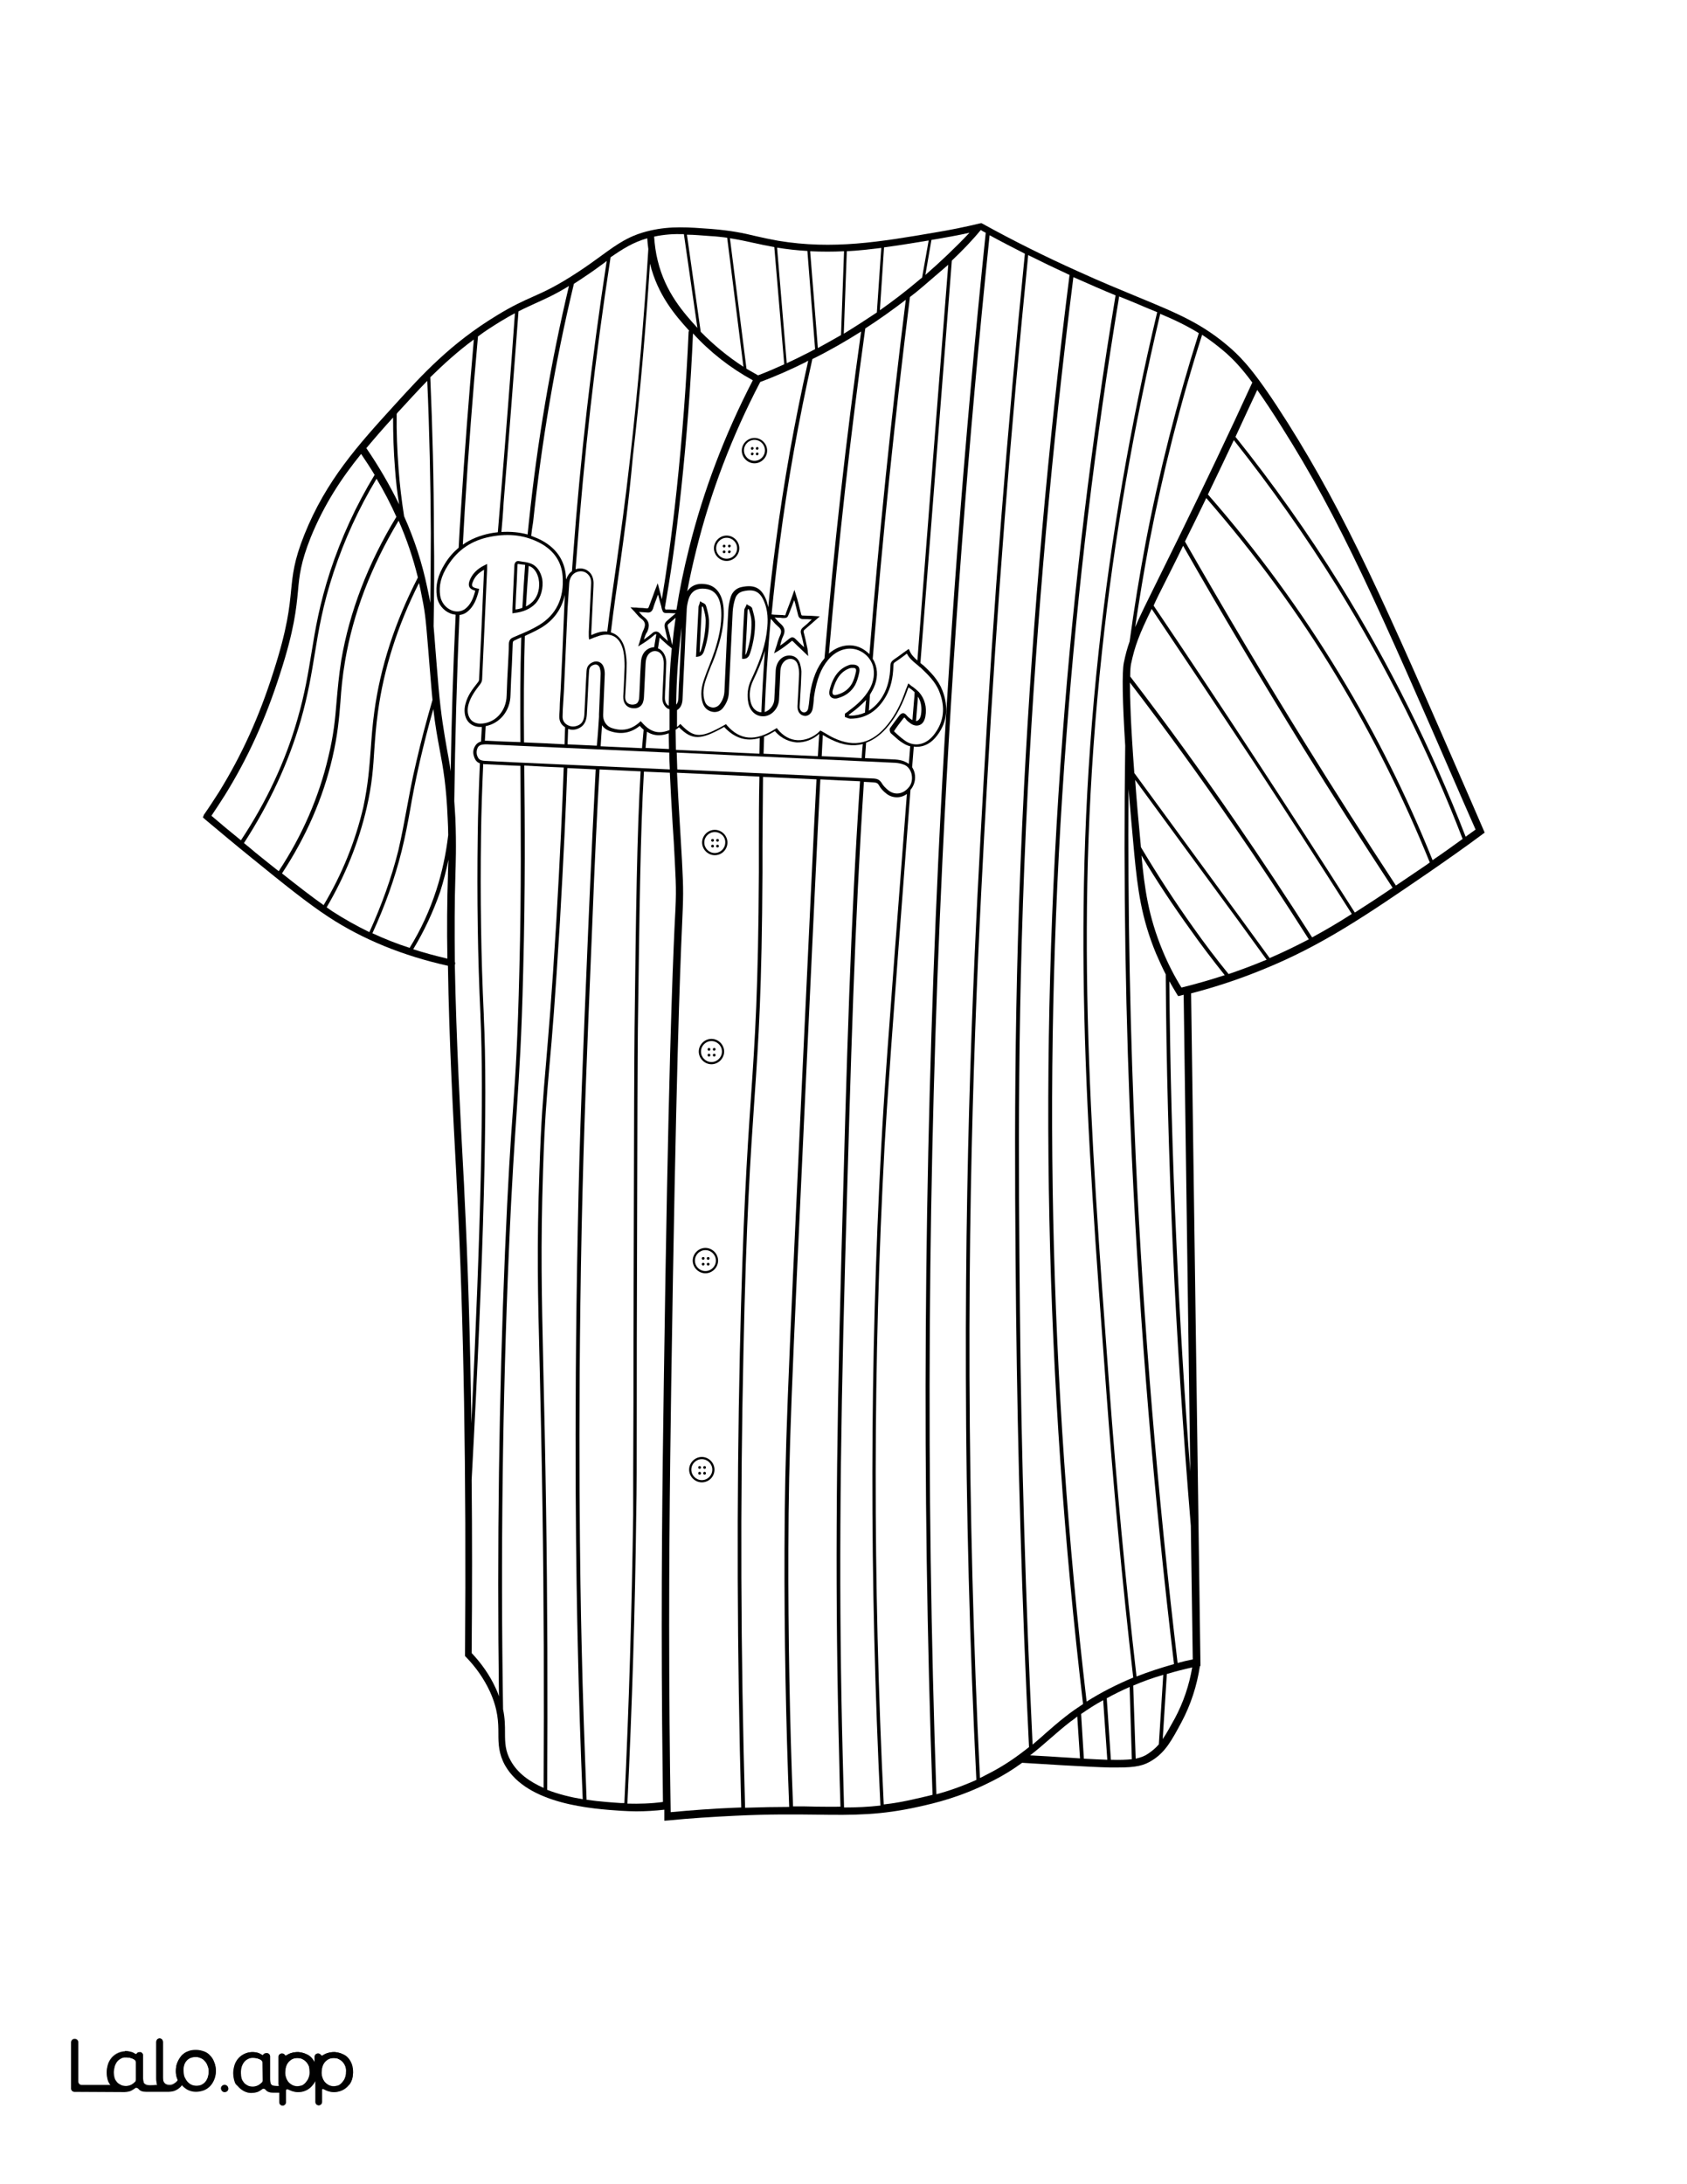
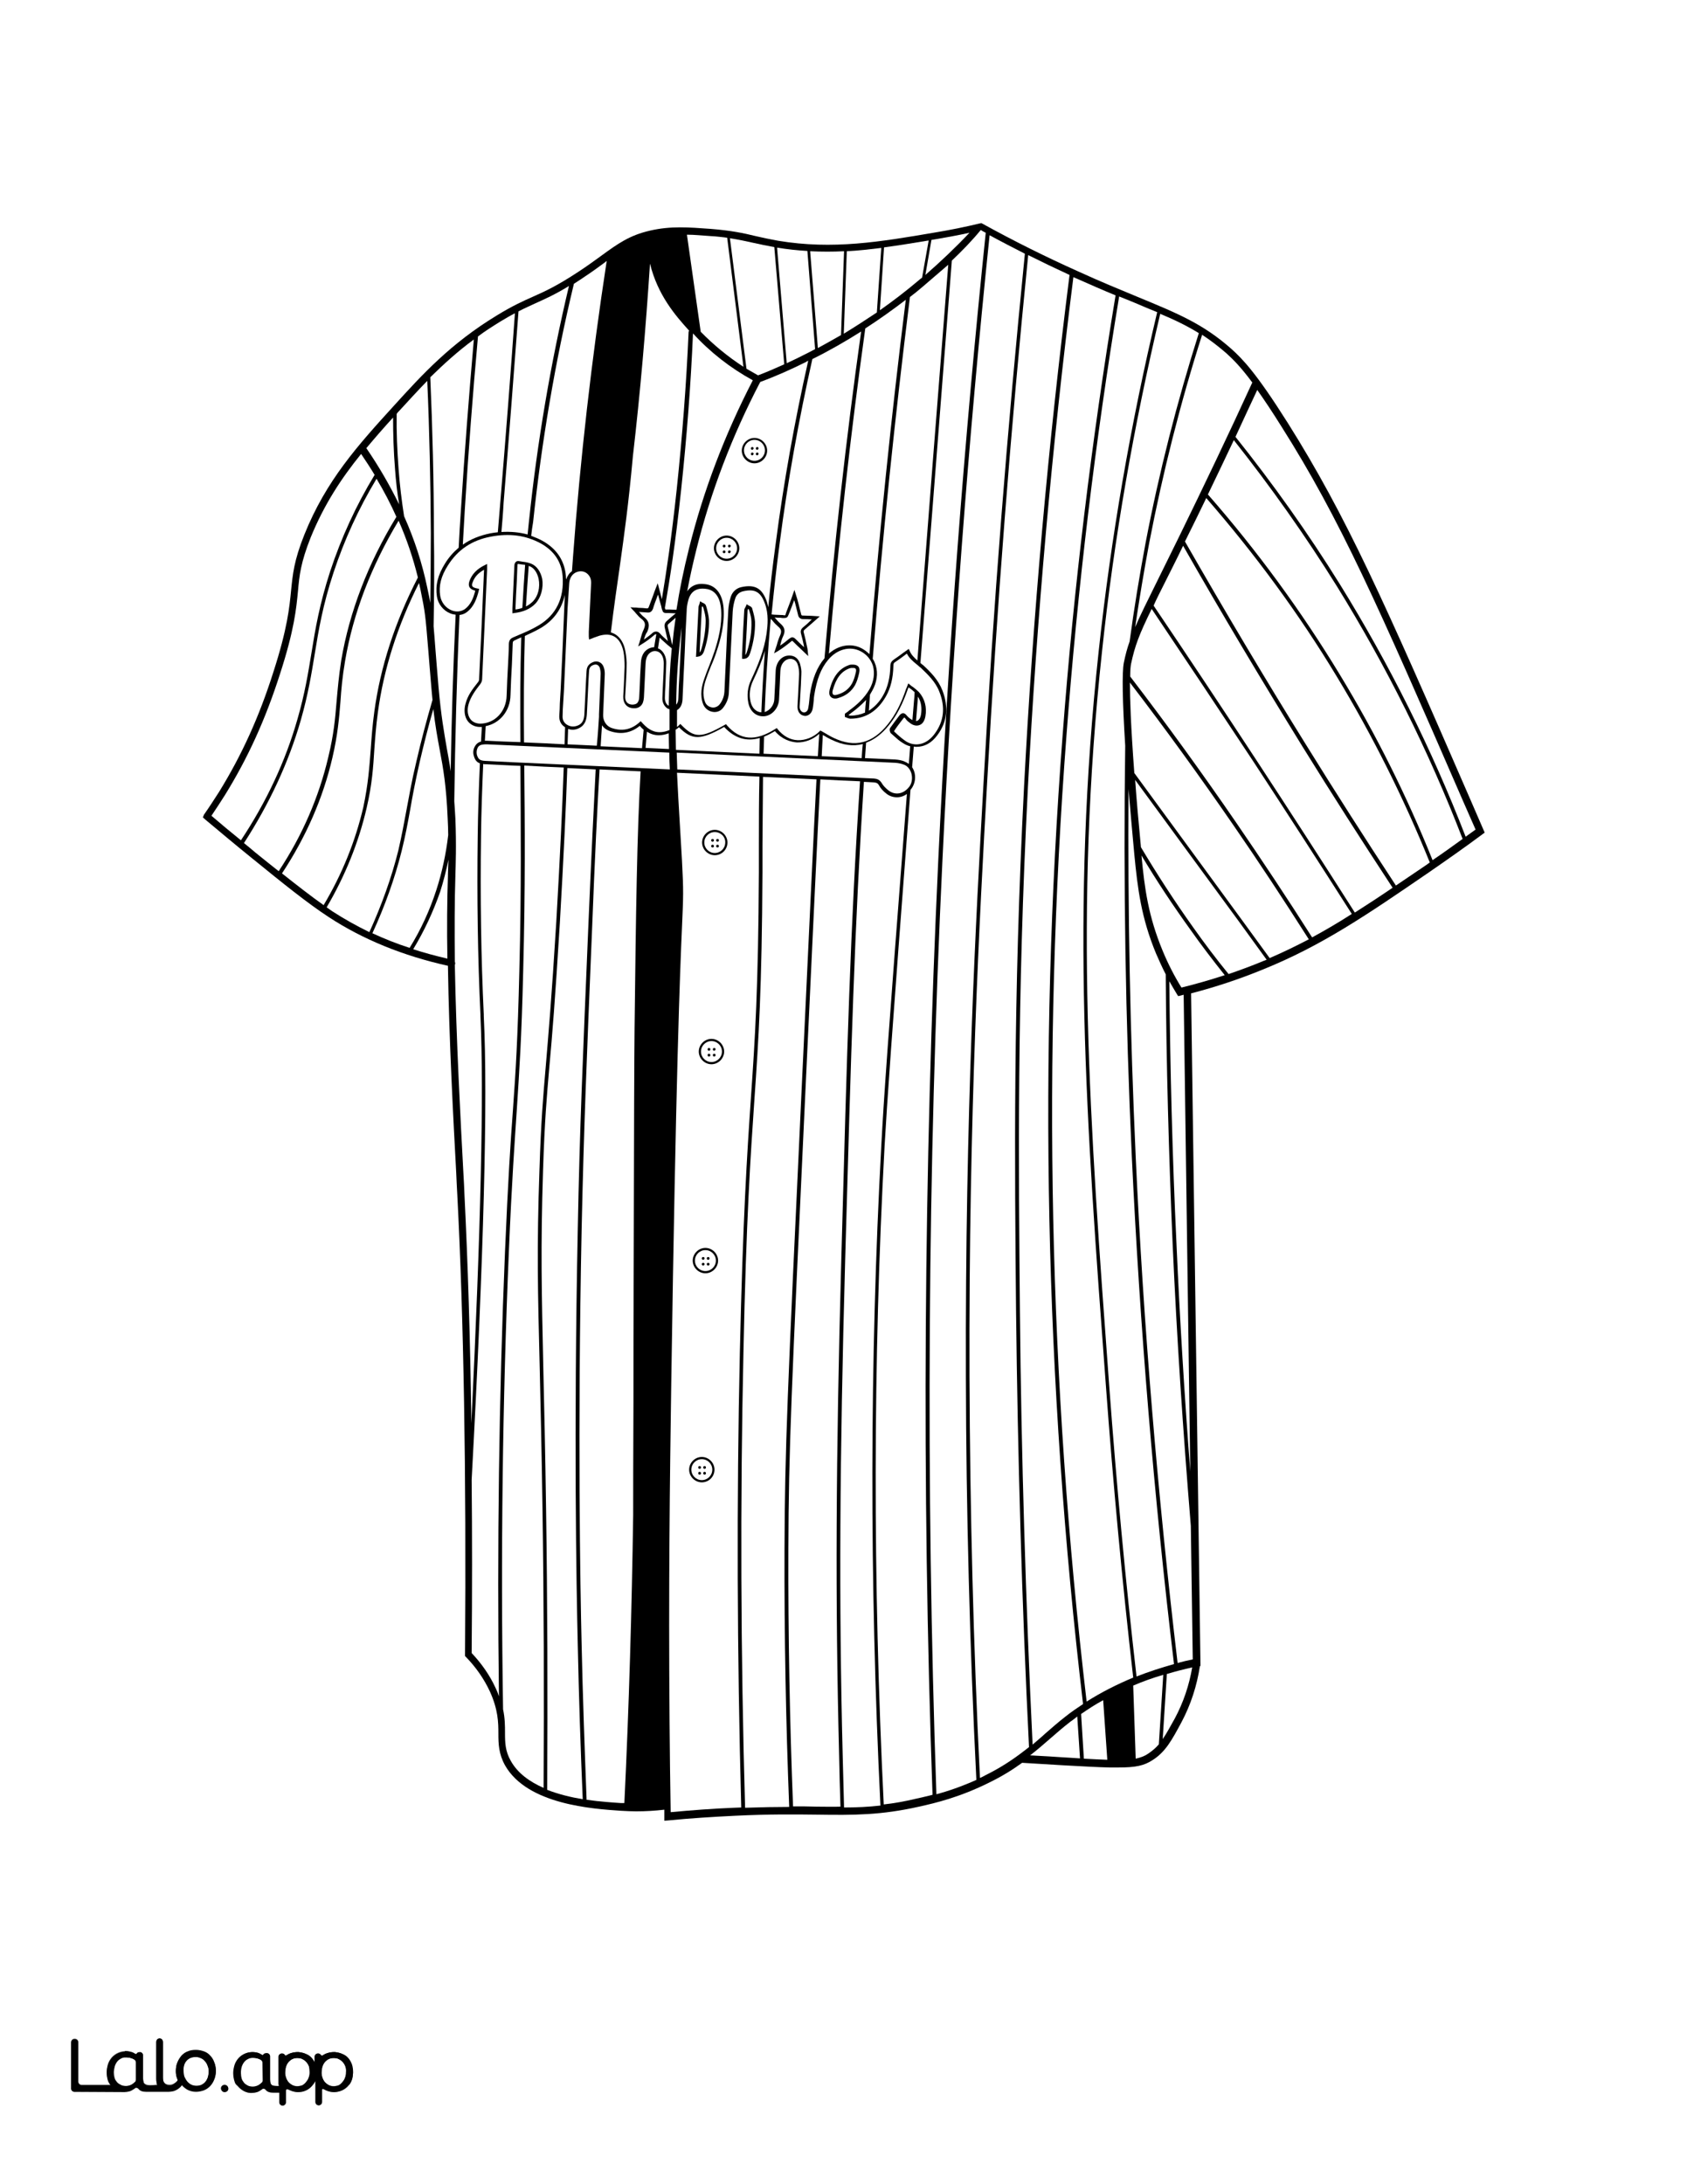
<svg xmlns="http://www.w3.org/2000/svg" version="1.1" id="Layer_1" data-name="Layer 1" x="0px" y="0px" viewBox="0 0 612 792" style="enable-background:new 0 0 612 792;" xml:space="preserve">
  <rect x="0" y="0" width="612" height="792" fill="#808080" stroke="none" />
  <style type="text/css">
	.st0{fill:#FFFFFF;}
	.st1{fill:#010101;}
	.st2{fill:none;}
</style>
  <g id="Black">
    <rect x="45.3" y="44.7" width="541.6" height="711.2" />
  </g>
  <g id="Color">
    <path class="st0" d="M143.3,170c-0.5-6.2-0.7-12.4-0.7-18.6c-3.4,3.7-6.6,7.4-9.7,11.1c4.6,6.7,8.5,13.5,11.9,20.4   C144.1,178.7,143.6,174.3,143.3,170z" />
    <path class="st0" d="M351.7,499.1c0.2,48.5,1.4,97.5,3.8,145.6c0.7-0.3,1.3-0.6,2-1c6.7-3.3,11.5-6.8,15.8-10.2   c-2.6-52.2-4.1-105.3-4.7-157.9c-0.5-52.8-1.1-112.6,2.9-190.4c3.2-61.4,8.7-123.9,16.5-185.5c-5-2.3-10-4.7-15-7.2   c-6.4,63.6-11.4,128-14.9,191.3C355.4,331.8,351.4,404.2,351.7,499.1z" />
    <path class="st0" d="M339.7,650.6c4.2-1.1,9.1-2.8,14.5-5.2c-2.4-48.3-3.7-97.5-3.8-146.2c-0.3-95,3.7-167.4,6.4-215.3   c3.5-63.5,8.6-128.1,15-191.9c-4.3-2.2-8.6-4.4-12.8-6.7c-7.8,75-13.5,151.2-17.1,226.5C336.5,424.1,335.8,538.1,339.7,650.6z" />
    <path class="st0" d="M345.3,94.5c-3.8,48.6-7.6,97.6-11.4,145.9c0.2,0.2,0.5,0.4,0.7,0.6l0.2,0.1c2.8,2.6,5.6,5.4,7.1,9.3   c2.3,6,1.7,11.4-1.8,16.1c-2.1,2.9-4.7,4.3-7.6,4.3c-0.3,0-0.7,0-1-0.1c-0.2,2.6-0.4,5.1-0.6,7.5c0.4,0.6,0.7,1.3,0.9,2.1   c0.5,2.2-0.1,4.5-1.5,6.1c-7.2,94.3-8.4,112.2-9.4,129.2c-4.2,77.4-4.3,157.7-0.3,238.7c3.7-0.4,7.6-1.1,11.8-2.1   c1.7-0.4,3.7-0.8,5.9-1.4c-4-112.6-3.2-226.8,2.1-339.3c3.6-75.5,9.4-151.9,17.2-227.1c-0.6-0.3-1.2-0.6-1.8-1   C352.5,87.4,349,91,345.3,94.5z" />
    <path class="st0" d="M351.7,84.4c-4,0.9-8,1.6-12,2.3c-0.6,0.1-1.2,0.2-1.8,0.3l-2.2,12.7C341.2,94.9,346.6,89.8,351.7,84.4z" />
    <path class="st0" d="M247.1,177.6c-2.1,19.6-4,31.8-5.9,42.8c0.1,0.3,0.1,0.5,0.2,0.6c0,0,0.3,0,0.5,0s0.5,0,0.8,0   c0.8,0,1.6,0.1,2.4,0.1h0.3c1.1-7.1,2.6-14.5,4.6-22.4c5.2-20.9,13-41.3,23.1-60.8c-8.2-4.5-15.5-10.2-21.7-17   C250.6,139.8,249.1,158.8,247.1,177.6z" />
    <path class="st0" d="M394.2,617c5.2-3.3,10.9-6.2,16.9-8.7c-4-34.8-7.3-70.3-9.9-105.7c-7.2-96.2-12.8-172.3-2.6-266.7   c4.4-40.7,11.5-82,21.2-122.7c-2.5-1-5.1-2.1-7.9-3.3c-1.9-0.8-3.9-1.6-5.9-2.4c-8.7,52.5-15.1,106-19.1,159   C378,382.7,380.5,500.6,394.2,617z" />
    <path class="st0" d="M370,475.7c0.5,52.3,2.1,105,4.6,156.9c1.6-1.4,3.2-2.7,4.7-4.1c2.3-2,4.8-4.2,7.4-6.2c2-1.6,4.1-3,6.2-4.4   c-13.8-116.8-16.3-235-7.4-351.4c4-53.1,10.5-106.8,19.2-159.4c-4.4-1.8-9.2-3.9-14.6-6.3c-0.2-0.1-0.5-0.2-0.7-0.3   c-7.8,61.5-13.3,123.8-16.5,185C368.9,363.1,369.5,422.9,370,475.7z" />
    <path class="st0" d="M411.8,227.4c1.8-4.2,4.4-9.4,8.4-17.5c2-4.1,4.4-8.9,7.3-14.8c9.2-18.8,18.3-37.8,26.8-56.4   c-4.3-5.8-7-8.4-9.4-10.6c-3-2.6-5.9-4.8-8.8-6.7c-7.9,24.7-14.3,50.1-19.2,75.5C415,207.1,413.3,217.3,411.8,227.4z" />
    <path class="st0" d="M486.1,211.9c17.9,28.9,33.3,59.7,45.6,91.5c1.2-0.9,2.4-1.7,3.6-2.6l-4.4-10c-31.3-72-44.8-102.6-66-136.1   c-3.5-5.6-6.4-9.9-8.8-13.3c-2.6,5.6-5.3,11.3-7.9,17C461.8,175.4,474.6,193.4,486.1,211.9z" />
    <path class="st0" d="M402.4,502.6c2.6,35.2,5.9,70.6,9.9,105.3c4.4-1.7,8.9-3.2,13.6-4.5c-7.3-60.8-12.4-122.7-15.3-183.9   c-2.3-49.4-3.1-99.6-2.4-149.1c-1-16.1-1.2-26.6-0.5-30.1c0.6-2.9,1.2-5.2,2.1-7.7c1.6-11.9,3.6-24,5.8-35.8   c4.9-25.6,11.4-51.1,19.3-76c-4.2-2.6-8.7-4.8-14-7c-9.6,40.6-16.8,81.8-21.1,122.3C389.6,330.4,395.3,406.4,402.4,502.6z" />
    <path class="st0" d="M301.6,268.2c-1.1-0.5-2.1-1.1-3.1-1.7c-0.1,2.3-0.3,4.9-0.4,7.7c4.8,0.2,9.7,0.4,14.5,0.7   c0.1-1.7,0.2-3.4,0.4-5.1C309.4,270.7,305.7,270.2,301.6,268.2z" />
    <path class="st0" d="M209.6,445.8c0.7-36.8,1.8-61,3.8-109.2c1.1-25.9,2-44.2,2.7-57.6c-3.4-0.2-6.9-0.3-10.3-0.5   c-0.5,14.5-1.3,31.9-2.7,56.1c-1.7,27.8-2.8,41.3-3.8,52.1c-1,11.6-1.7,19.3-2.3,37.7c-0.9,27.8-0.5,44.4,0.1,71.8   c0.3,13.2,0.7,29.7,1,51c0.5,33.4,0.6,67.7,0.4,101.8c4.1,1.6,8.6,2.7,12.9,3.4c-0.8-18.5-1.4-37.3-1.8-55.9   C209.1,575.6,208.1,519.1,209.6,445.8z" />
    <path class="st0" d="M174.3,368.5V368c-1-20.9-1.3-42.7-1-64.8c0.1-8.7,0.4-17.4,0.8-26.4c-1.1-0.4-1.8-1.2-2.2-2.7   c-0.4-1.2-0.2-2.5,0.4-3.5c0.5-0.9,1.3-1.5,2.2-1.7c0.1-1.8,0.2-3.6,0.3-5.3c-0.2,0-0.4,0-0.6,0h-0.1c-1.8,0-3.4-0.8-4.4-2.1   c-1.2-1.6-1.5-4-0.8-6.4c0.8-3,2.5-5.2,4.4-7.6c0.3-0.3,0.5-0.8,0.5-1.1c0.6-12.5,1.2-25,1.7-37.5l0.1-2.2v-0.1   c-2.2,1.2-3.5,2.7-4.2,4.7c-0.2,0.5-0.2,0.9-0.1,1.2c0.2,0.4,0.8,0.7,1.9,0.9l0.6,0.1l-0.1,0.6c-0.7,2.8-1.7,5.9-4.4,7.9   c-0.8,0.6-1.7,0.9-2.6,1c-1,22.5-1.6,45-1.9,67.5c0.1,1.9,0.3,4,0.4,6.3c0.4,9.8,0.1,17.2,0,20.4v0.4c-0.3,9.1-0.3,19.8-0.2,31.1   c0.1,0.3,0.2,0.6,0.1,0.9c0,0.1-0.1,0.2-0.1,0.3c0.5,26.9,2.1,56.7,3.1,75.3c0.2,3,0.3,5.7,0.4,8.1c1.2,24.2,2.1,51.9,2.5,82.8   C174.4,445.8,175.6,396.2,174.3,368.5z" />
    <path class="st0" d="M195.8,496.2c-0.7-27.5-1.1-44-0.1-71.9c0.6-18.4,1.3-26.1,2.3-37.8c0.9-10.8,2.1-24.2,3.8-52.1   c1.4-24.2,2.2-41.6,2.7-56.1c-4.8-0.2-9.6-0.4-14.3-0.7c0,0.3,0,0.5,0,0.8c0.2,20.2,0.4,43-0.4,73.7c-0.6,24.9-1.4,36-2.3,50   c-0.8,12.1-1.8,25.7-2.9,51.7c-2.3,54.2-3,110-2.1,166c0.7,3.3,0.7,6,0.7,8.5c0,3.7,0.1,6.7,2.1,10.2c2.5,4.5,6.9,7.6,11.9,9.8   c0.2-34,0.1-68.1-0.4-101.3C196.5,525.9,196.1,509.5,195.8,496.2z" />
    <path class="st0" d="M291.4,128.8c1.5-0.7,2.9-1.5,4.3-2.2L292.9,91c-3.6-0.2-7.2-0.6-11-1.2l3.5,41.9   C287.5,130.7,289.5,129.8,291.4,128.8z" />
    <path class="st0" d="M275,136.1c3.2-1.2,6.4-2.6,9.5-4l-3.6-42.5c-2.8-0.5-5.1-1-7.4-1.5c-2.7-0.6-5.4-1.2-8.7-1.7l6,47.3   C272.2,134.5,273.6,135.3,275,136.1z" />
    <path class="st0" d="M281.1,265.1c-1.3,0.8-2.6,1.5-3.9,2c-0.1,2.1-0.1,4.2-0.2,6.2c6.6,0.3,13.1,0.6,19.7,0.9   c0.2-3,0.3-5.6,0.5-8.1c-2.3,2.1-5.3,3.2-8.2,3.1C286.8,269,283.8,268.2,281.1,265.1z" />
    <path class="st0" d="M269.7,133l-5.9-46.8c-1.8-0.2-3.8-0.5-6.1-0.6c-3.1-0.2-5.8-0.5-8.5-0.5l5,35.2   C258.8,125,264,129.3,269.7,133z" />
-     <path class="st0" d="M244.8,312.2c-0.2-4.6-0.5-9.1-0.8-13.6c-0.4-6.3-0.7-12.4-1-18.4c-3.1-0.1-6.3-0.3-9.4-0.4   c-1.3,22-1.6,50.3-2.2,93.3c-0.1,10-0.2,32.4-0.3,82c-0.1,24.3-0.1,41.1-0.1,53.2c0,24.4,0,30.2-0.2,41.3   c-0.4,34.2-1.5,69.3-3.2,104.4c4.3,0.1,8.6,0,12.9-0.6c-0.1-9.5-0.2-19.2-0.3-28.7c-0.4-49.4,0.1-87.5,0.6-122.3   c1.6-113.3,3.2-150.3,3.9-166.1C245.3,325,245.4,323.2,244.8,312.2z" />
    <path class="st0" d="M262.7,263.6c-8.5,4.8-11.6,4.9-16.4,0.1c-0.3,0.3-0.7,0.6-1.2,0.9c0,2.4,0.1,4.8,0.1,7.3l17.3,0.8   c4.3,0.2,8.7,0.4,13,0.6c0-1.9,0.1-3.8,0.1-5.7C270.8,269,266.5,267.7,262.7,263.6z" />
    <path class="st0" d="M229.8,508.3c0-12.1,0-28.9,0.1-53.2c0.1-49.7,0.2-72,0.3-82c0.5-43,0.9-71.4,2.2-93.4c-5-0.2-10-0.5-14.9-0.7   c-0.8,13.5-1.7,31.7-2.7,57.6c-2,48.2-3,72.4-3.8,109.2c-1.5,73.3-0.5,129.8,0,150.6c0.4,18.7,1.1,37.6,1.8,56.2   c4.9,0.7,9.4,1,12.5,1.2c0.4,0,0.8,0,1.2,0c1.7-35.1,2.7-70.2,3.2-104.4C229.7,538.5,229.7,532.7,229.8,508.3z" />
    <path class="st0" d="M318.1,113.3l1.6-23.4c-4.2,0.5-8.3,1-12.5,1.2l-1.1,29.9C310.2,118.5,314.2,115.9,318.1,113.3z" />
    <path class="st0" d="M333.1,101.8c0.5-0.4,0.9-0.8,1.4-1.1l2.4-13.5c-5.5,0.9-10.9,1.8-16.2,2.5l-1.5,22.8   C323.9,109.2,328.6,105.6,333.1,101.8z" />
    <path class="st0" d="M305.1,121.5l1.1-30.4c-4,0.2-8.1,0.2-12.3,0l2.8,35.1C299.5,124.7,302.3,123.1,305.1,121.5z" />
    <path class="st0" d="M388.3,624.3c-2.6,2-5,4.1-7.3,6.1s-4.7,4.1-7.3,6.1c5.2,0.3,9.3,0.5,11.7,0.7c2.3,0.1,4.5,0.3,6.4,0.4   l-1-15.2C390.1,623,389.2,623.7,388.3,624.3z" />
    <path class="st0" d="M409.9,247.5c0,5.6,0.3,15.4,1.6,32.8c12.8,17.5,25.8,35.2,38.6,52.7c3.5,4.8,7,9.6,10.5,14.4   c4.9-2.1,9.6-4.4,14.2-6.8c-8.9-14-18.1-28-27.5-41.6C435.3,281.6,422.8,264.3,409.9,247.5z" />
    <path class="st0" d="M159.5,271.8c-0.8-4.3-1.6-8.6-2.3-14.7c-1.8,6.2-3.4,12.6-4.9,19c-1.7,7.5-2.7,12.8-3.5,17.5   c-0.9,5-1.7,9.3-3.1,15c-2.5,10-6.1,20-10.6,29.8c4.3,2,8.8,3.8,13.5,5.3c4.1-6.6,7.3-13.6,9.7-21c2.1-6.5,3.5-13.1,4.3-19.9   c0-1.9-0.1-3.9-0.2-6.1C161.9,284.9,160.8,278.6,159.5,271.8z" />
    <path class="st0" d="M429.2,197.9c-2.5,5.2-4.7,9.5-6.6,13.3c-1.6,3.2-3,5.9-4.1,8.4c12.5,18.5,25,37.3,37.2,55.9   c12,18.3,24.1,37,35.8,55.4c4.4-2.8,9-5.8,13.7-9c-11.1-16.9-22.1-34.1-32.7-51.2C457.7,246.7,443.1,222.3,429.2,197.9z" />
    <path class="st0" d="M392.2,621.5l1,16.2c3.3,0.2,6.1,0.3,8.5,0.4l-1.5-21.6C397.4,618,394.8,619.7,392.2,621.5z" />
    <path class="st0" d="M417.8,220.8c-4.6,9.4-6.1,13.4-7.5,20c-0.1,0.6-0.3,1.8-0.3,4.5c13.2,17.2,26.1,35,38.4,52.9   c9.4,13.7,18.7,27.7,27.6,41.7c4.8-2.6,9.6-5.4,14.4-8.5c-11.8-18.5-23.8-37.1-35.8-55.4C442.5,257.7,430.1,239.1,417.8,220.8z" />
    <path class="st0" d="M421.8,630.6c1.4-2,2.7-4.5,4.4-7.5c3.1-5.8,5.2-12,6.3-18.5c-3.1,0.7-6.2,1.5-9.2,2.4L421.8,630.6z" />
-     <path class="st0" d="M401.5,615.8l1.5,22.3c3.3,0.1,5.7,0,7.6-0.2l-0.8-26.2C406.9,613,404.2,614.3,401.5,615.8z" />
    <path class="st0" d="M431.8,533.6l-2.4-172.9c-0.4,0.1-0.7,0.2-1.1,0.3l-0.9,0.2l-0.5-0.8c-0.9-1.5-1.8-3-2.7-4.6   c0.3,31.6,1.1,63.7,2.6,95.3C428,478.4,429.7,506.1,431.8,533.6z" />
    <path class="st0" d="M414.1,310.2c1.1,11.9,2.5,22.1,7.7,34.6c1.9,4.6,4.2,9.1,6.8,13.3c5.3-1.3,10.5-2.8,15.7-4.5   c-4.3-5.4-8.6-11-12.6-16.7C425.5,328.3,419.6,319.4,414.1,310.2z" />
    <path class="st0" d="M422.9,353.3c-1.3-2.5-2.4-5-3.5-7.5c-5.4-13-6.7-23.6-7.9-36c-0.8-8.6-1.5-16.5-2.1-23.7   c-0.3,44.4,0.6,89.1,2.6,133.3c2.8,61.1,8,122.9,15.2,183.6c1.8-0.5,3.6-0.9,5.5-1.3l-0.7-48.4c-2.8-34-5.1-68.3-6.6-102.3   C424,418.6,423.1,385.8,422.9,353.3z" />
    <path class="st0" d="M411.8,282.8c0.5,7,1.2,15,2.1,24.4c5.9,9.9,12.2,19.6,18.9,29c4.1,5.8,8.4,11.5,12.9,17   c3.8-1.3,7.6-2.7,11.3-4.2c0.8-0.3,1.6-0.7,2.5-1c-3.4-4.7-6.9-9.5-10.3-14.2C436.7,316.8,424.2,299.7,411.8,282.8z" />
    <path class="st0" d="M258.1,377.5c-2.1,0-3.8,1.7-3.8,3.8c0,2.1,1.7,3.8,3.8,3.8s3.8-1.7,3.8-3.8S260.2,377.5,258.1,377.5z    M257.2,383.1c-0.3,0-0.5-0.2-0.5-0.5s0.2-0.5,0.5-0.5s0.5,0.2,0.5,0.5S257.5,383.1,257.2,383.1z M257.2,381   c-0.3,0-0.5-0.2-0.5-0.5s0.2-0.5,0.5-0.5s0.5,0.2,0.5,0.5S257.5,381,257.2,381z M259.1,383.1c-0.3,0-0.5-0.2-0.5-0.5   s0.2-0.5,0.5-0.5s0.5,0.2,0.5,0.5S259.3,383.1,259.1,383.1z M259.1,381c-0.3,0-0.5-0.2-0.5-0.5s0.2-0.5,0.5-0.5s0.5,0.2,0.5,0.5   C259.5,380.8,259.3,381,259.1,381z" />
    <path class="st0" d="M255.9,453.3c-2.1,0-3.8,1.7-3.8,3.8c0,2.1,1.7,3.8,3.8,3.8s3.8-1.7,3.8-3.8C259.7,455,258,453.3,255.9,453.3z    M255.1,458.9c-0.3,0-0.5-0.2-0.5-0.5s0.2-0.5,0.5-0.5s0.5,0.2,0.5,0.5C255.6,458.7,255.3,458.9,255.1,458.9z M255.1,456.8   c-0.3,0-0.5-0.2-0.5-0.5s0.2-0.5,0.5-0.5s0.5,0.2,0.5,0.5C255.6,456.6,255.3,456.8,255.1,456.8z M256.9,458.9   c-0.3,0-0.5-0.2-0.5-0.5s0.2-0.5,0.5-0.5s0.5,0.2,0.5,0.5C257.4,458.7,257.2,458.9,256.9,458.9z M256.9,456.8   c-0.3,0-0.5-0.2-0.5-0.5s0.2-0.5,0.5-0.5s0.5,0.2,0.5,0.5C257.4,456.6,257.2,456.8,256.9,456.8z" />
    <path class="st0" d="M254.6,529.1c-2.1,0-3.8,1.7-3.8,3.8s1.7,3.8,3.8,3.8s3.8-1.7,3.8-3.8S256.7,529.1,254.6,529.1z M253.8,534.7   c-0.3,0-0.5-0.2-0.5-0.5s0.2-0.5,0.5-0.5s0.5,0.2,0.5,0.5S254.1,534.7,253.8,534.7z M253.8,532.6c-0.3,0-0.5-0.2-0.5-0.5   s0.2-0.5,0.5-0.5s0.5,0.2,0.5,0.5C254.3,532.4,254.1,532.6,253.8,532.6z M255.6,534.7c-0.3,0-0.5-0.2-0.5-0.5s0.2-0.5,0.5-0.5   s0.5,0.2,0.5,0.5S255.9,534.7,255.6,534.7z M255.6,532.6c-0.3,0-0.5-0.2-0.5-0.5s0.2-0.5,0.5-0.5s0.5,0.2,0.5,0.5   C256.1,532.4,255.9,532.6,255.6,532.6z" />
    <path class="st0" d="M319.7,415.7c0.9-16.9,2.1-34.7,9.3-127.8c-1.1,0.8-2.4,1.2-3.6,1.2c-1.3,0-2.7-0.4-3.8-1.3   c-1.2-0.9-2.1-1.9-2.7-3c-0.5-0.9-1-1-1.8-1.1c-1.2-0.1-2.4-0.1-3.7-0.2c-3.4,52.7-4.6,96.2-6.8,173.5c-2,72.4-2.3,124.3-0.9,179.3   c0.2,6.3,0.3,12.7,0.5,19.1c4.5,0,8.8-0.2,13.2-0.7C315.4,573.5,315.5,493.1,319.7,415.7z" />
    <path class="st0" d="M447.6,159.6c-3.1,6.5-6.2,13.1-9.4,19.7c17.8,20.3,33.9,42.3,47.9,65.4c13,21.4,24.3,44,33.6,67.2   c3.7-2.5,7.3-5.1,10.9-7.7c-12.3-31.9-27.7-62.7-45.6-91.6C473.6,194.3,461,176.5,447.6,159.6z" />
    <path class="st0" d="M149.9,344.2c4,1.3,8.1,2.4,12.4,3.4c-0.2-10.9-0.1-21.2,0.2-30.1v-0.4c0-1.2,0.1-3,0.2-5.4   c-0.8,3.9-1.8,7.8-3,11.6C157.2,330.5,153.9,337.6,149.9,344.2z" />
    <path class="st0" d="M485,245.4c-13.8-22.9-29.8-44.6-47.4-64.8c-2.5,5.2-5.1,10.5-7.7,15.7v0.1c14.1,24.6,28.8,49.4,43.8,73.5   c10.6,17.1,21.6,34.3,32.7,51.2c3.4-2.3,6.8-4.6,10.5-7.1c0.6-0.4,1.2-0.8,1.8-1.3c0-0.1-0.1-0.1-0.1-0.2   C509.2,289.3,497.9,266.7,485,245.4z" />
    <path class="st0" d="M305.2,456.8c2.1-77.2,3.3-120.8,6.8-173.5c-4.8-0.2-9.6-0.4-14.4-0.7c-1.1,20.5-2.6,53.4-5.5,114.8   c-5,106.9-6,128.1-6.1,164.5c-0.1,31.1,0.5,62.4,1.7,93.1c3,0,5.8,0,8.5,0.1c3.1,0,5.9,0.1,8.7,0c-0.2-6.4-0.4-12.8-0.5-19.1   C303,581.2,303.2,529.2,305.2,456.8z" />
    <path class="st0" d="M259.3,301.7c-2.1,0-3.8,1.7-3.8,3.8c0,2.1,1.7,3.8,3.8,3.8s3.8-1.7,3.8-3.8   C263.2,303.4,261.4,301.7,259.3,301.7z M258.5,307.3c-0.3,0-0.5-0.2-0.5-0.5s0.2-0.5,0.5-0.5s0.5,0.2,0.5,0.5   S258.8,307.3,258.5,307.3z M258.5,305.2c-0.3,0-0.5-0.2-0.5-0.5s0.2-0.5,0.5-0.5s0.5,0.2,0.5,0.5S258.8,305.2,258.5,305.2z    M260.3,307.3c-0.3,0-0.5-0.2-0.5-0.5s0.2-0.5,0.5-0.5s0.5,0.2,0.5,0.5S260.6,307.3,260.3,307.3z M260.3,305.2   c-0.3,0-0.5-0.2-0.5-0.5s0.2-0.5,0.5-0.5s0.5,0.2,0.5,0.5S260.6,305.2,260.3,305.2z" />
    <path class="st0" d="M284.6,562c0.1-36.5,1.1-57.7,6.1-164.6c2.9-61.4,4.4-94.3,5.5-114.8c-6.5-0.3-12.9-0.6-19.4-0.9   c-0.1,8.4-0.1,16.6-0.2,24.7c0,3.3,0,6.6,0,9.9c-0.2,42.1-1.4,60.6-2.9,82.1c-1.4,20.4-3,43.5-4,92.1c-1.2,53.9-1,109.4,0.6,165   c6-0.2,11.3-0.3,16-0.3C285.1,624.4,284.5,593.1,284.6,562z" />
    <path class="st0" d="M268.4,490.4c1.1-48.5,2.6-71.7,4-92.1c1.5-21.5,2.7-40,2.9-82c0-3.3,0-6.6,0-9.9c0-8.1,0-16.3,0.2-24.8   c-10-0.5-19.9-0.9-29.9-1.4c0.3,6,0.6,12,1,18.2c0.3,4.4,0.5,9,0.8,13.6c0.6,11.2,0.5,12.9,0,24.3c-0.7,15.8-2.2,52.8-3.9,166   c-0.5,34.8-1,72.9-0.6,122.2c0.1,10.8,0.2,21.8,0.4,32.6c7.6-0.7,15.3-1.3,23-1.6c0.9,0,1.8-0.1,2.6-0.1   C267.4,599.9,267.2,544.4,268.4,490.4z M254.6,537.5c-2.5,0-4.6-2.1-4.6-4.6s2.1-4.6,4.6-4.6s4.6,2.1,4.6,4.6   S257.2,537.5,254.6,537.5z M255.9,461.7c-2.5,0-4.6-2.1-4.6-4.6s2.1-4.6,4.6-4.6s4.6,2.1,4.6,4.6S258.4,461.7,255.9,461.7z    M258.1,385.9c-2.5,0-4.6-2.1-4.6-4.6s2.1-4.6,4.6-4.6s4.6,2.1,4.6,4.6S260.6,385.9,258.1,385.9z M259.3,310.1   c-2.5,0-4.6-2.1-4.6-4.6s2.1-4.6,4.6-4.6s4.6,2.1,4.6,4.6S261.9,310.1,259.3,310.1z" />
    <path class="st0" d="M411.1,611.2l0.9,26.5c1.8-0.4,3.2-0.9,4.5-1.8c1.5-1,2.8-2.1,3.9-3.4l1.6-25.2   C418.2,608.4,414.6,609.7,411.1,611.2z" />
    <path class="st0" d="M124.5,747.9c-0.4-0.5-0.8-0.9-1.4-1.2c-0.2-0.1-0.4-0.2-0.6-0.3c-0.4-0.1-0.7-0.2-1.1-0.2   c-0.8,0-1.5,0.1-2.1,0.3c-0.5,0.2-0.9,0.5-1.3,0.9c-0.8,0.9-1.3,2.1-1.4,3.6c0,0.7,0,1.4,0.2,2s0.5,1.2,0.8,1.7   c0.4,0.5,0.8,0.9,1.4,1.2c0.5,0.3,1.2,0.5,1.8,0.5c0.6,0.1,1.3-0.1,1.9-0.3s1-0.5,1.4-1s0.8-1,1-1.6c0.3-0.7,0.4-1.4,0.4-2.1   c0.1-0.7,0-1.3-0.2-2C125.2,749,124.9,748.4,124.5,747.9z" />
    <path class="st0" d="M324.1,266.7c-0.3-0.3-0.6-0.5-0.9-0.8c-0.4-0.4-0.6-1.4-0.3-1.9c1-1.4,2.1-2.9,3.4-4.6   c0.4-0.5,0.9-0.8,1.3-0.8l0,0c0.5,0,0.9,0.3,1.3,0.8c0.5,0.6,1.1,1.1,1.6,1.4c0.2,0.1,0.3,0.2,0.5,0.3c0.2-2.4,0.4-4.8,0.6-7.2   c0.1-1,0.2-1.9,0.2-2.9c-0.5-0.5-1.1-1-1.7-1.4c-0.2-0.1-0.3-0.2-0.5-0.4c-0.1,0.2-0.1,0.4-0.2,0.5c-1.9,5.5-4,9.6-6.8,13.1   c-2.6,3.3-5.4,5.4-8.4,6.5c-0.1,1.9-0.3,3.7-0.4,5.6c3.7,0.2,7.3,0.3,11,0.5c1.2,0.1,2.5,0.3,3.5,0.8c0.5,0.2,1,0.5,1.4,0.8   c0.2-2.1,0.3-4.2,0.5-6.4c-0.9-0.2-1.8-0.6-2.7-1.2C326.3,268.7,325.2,267.7,324.1,266.7z" />
    <path class="st0" d="M0,792h612V0H0V792z M81.3,758.6c-0.6-0.1-1-0.5-1.1-1.1c-0.2-0.9,0.6-1.7,1.5-1.5c0.5,0.1,1,0.5,1.1,1.1   C83,758,82.2,758.7,81.3,758.6z M106.2,761.5L106.2,761.5L106.2,761.5z M119.4,761.5L119.4,761.5L119.4,761.5z M127.5,754.6   c-0.7,1.7-2.1,3-3.9,3.6c-0.9,0.3-1.8,0.4-2.8,0.4c-0.9,0-1.8-0.3-2.6-0.7l-0.8-0.4c-0.2-0.1-0.5,0.1-0.5,0.3v4.4   c0,0.7-0.6,1.2-1.2,1.2l0,0c-0.7,0-1.2-0.6-1.2-1.2v-7.6c0-0.1-0.1-0.1-0.1,0c-0.4,0.8-1.6,2.8-3.8,3.6c-1.2,0.4-2.3,0.4-2.8,0.4   c-0.9,0-1.8-0.3-2.6-0.7l-0.7-0.3c-0.3-0.1-0.7,0.1-0.7,0.4v4.3c0,0.7-0.6,1.2-1.2,1.2l0,0c-0.7,0-1.2-0.6-1.2-1.2v-3.5H99   c-1.3,0-2.3-0.3-2.8-1.1c-0.2-0.3-0.8-0.5-1.2-0.2c-0.2,0.1-0.3,0.2-0.4,0.3s-0.3,0.2-0.5,0.3c-0.4,0.2-0.9,0.4-1.4,0.6   c-0.5,0.1-1,0.2-1.5,0.2c-0.3,0-0.5,0-0.6,0c-2.4-0.2-4-2-4.4-2.4c-0.1-0.1-0.1-0.2-0.2-0.2l0,0c-0.1-0.1-0.2-0.2-0.3-0.3   c0-0.1-0.1-0.1-0.1-0.2c0,0,0-0.1-0.1-0.1c-0.2-0.3-0.3-0.6-0.4-0.9c-0.3-0.9-0.5-2-0.5-3.1c0-1,0.2-2,0.5-3   c0.3-0.9,0.8-1.7,1.4-2.4c1.3-1.4,3.1-2.2,5-2.2c0.8,0,1.6,0.2,2.3,0.4c0.4,0.2,0.8,0.3,1.1,0.6c0.2,0.1,0.5,0.1,0.6-0.1l0,0   c0.3-0.6,1.3-0.5,1.4-0.5l0,0c0.5,0.1,0.9,0.6,0.9,1.1v7.9c0,0.7,0,1.8,0.4,2.3c0.1,0.1,0.1,0.1,0.2,0.2c0.4,0.4,1.6,0.4,2.6,0.4   v-10.6c0-0.7,0.6-1.2,1.2-1.2l0,0c0.4,0,0.8,0.2,1,0.6c0.1,0.2,0.4,0.3,0.6,0.1c0.5-0.3,1-0.6,1.6-0.8c0.4-0.1,0.7-0.2,1.1-0.3   c0,0,0,0,0.1,0c0.5-0.1,1.1-0.1,1.6-0.1c0.9,0.1,1.8,0.3,2.7,0.7c0.8,0.4,1.5,0.9,2.1,1.5c0.4,0.5,0.8,1.1,1.1,1.7v-2.2   c0-0.7,0.6-1.2,1.2-1.2l0,0c0.4,0,0.8,0.2,1,0.6c0.2,0.2,0.5,0.3,0.7,0.1c0.5-0.3,1-0.6,1.6-0.8c0.4-0.1,0.7-0.2,1.1-0.3   c0,0,0,0,0.1,0c0.5-0.1,1.1-0.1,1.6-0.1c0.9,0.1,1.8,0.3,2.7,0.7c0.8,0.4,1.5,0.9,2.1,1.5c0.6,0.7,1.1,1.5,1.3,2.3   c0.3,0.9,0.4,1.9,0.4,3C128.1,752.7,127.9,753.7,127.5,754.6z M74,295.4c1.9-2.7,3.7-5.5,5.5-8.3c8.2-13.3,14.5-27.1,19.7-43.5   c5.1-15.8,5.8-23.4,6.4-29.5c0.6-5.8,1-10.7,4.8-20.2c7.9-19.7,19.4-32.4,32.7-47c10-11,20.3-22.3,37.1-32.5   c5.7-3.5,9.5-5.2,13.1-6.8c4.5-2,8.7-3.9,16.6-9.1c3.2-2.1,5.8-4,8-5.6c6.3-4.6,10.5-7.6,18-9.3c7.4-1.7,13.8-1.2,22-0.6   c7.4,0.6,11.7,1.5,16.2,2.6c2.5,0.6,5,1.1,8.2,1.7c19.9,3.3,37,0.4,56.9-3c5.5-0.9,10.9-2,16.3-3.3l0.5-0.1l0.4,0.2   c11.4,6.3,23.1,12.1,34.7,17.3c8.5,3.9,15.5,6.7,21.7,9.3c14.8,6.1,23.7,9.8,33.9,18.8c4.2,3.8,9,8.7,20.5,26.9   c21.2,33.7,34.8,64.3,66.2,136.5l5.2,12l-0.8,0.6c-6.3,4.7-12.9,9.3-19.4,13.8c-22.5,15.4-38.8,26.6-60.4,35.3   c-8.3,3.4-17,6.3-25.9,8.6l3.4,243.9h-0.2c-1.1,7.2-3.3,14-6.7,20.4c-3.5,6.5-5.8,10.8-10.6,13.8c-3,1.9-5.8,2.6-12.4,2.6   c-0.9,0-1.8,0-2.8,0h-0.1l0,0c-0.1,0-0.2,0-0.2,0c-4.2-0.1-9.6-0.4-16.9-0.8c-2.9-0.2-8.1-0.5-14.8-0.9c-3.3,2.4-7.1,4.8-11.8,7.1   c-10.8,5.4-19.7,7.5-25.6,8.8c-13.8,3.1-23.5,3.1-37,2.9c-8.1-0.1-17.3-0.2-29.7,0.4c-8.1,0.4-16.3,0.9-24.3,1.7l-1.4,0.1v-1.4   c0-0.9,0-1.8,0-2.6c-3.4,0.4-6.8,0.6-10.2,0.6c-1.8,0-3.6-0.1-5.5-0.2c-10.2-0.7-34-2.2-42.1-16.5c-2.3-4.2-2.4-7.7-2.4-11.5   c0-4.1-0.1-8.7-3.1-15.3c-2.1-4.5-5-8.7-8.6-12.4l-0.4-0.4V600c0.5-66.3-0.5-122.3-2.8-166.7c-0.1-2.3-0.3-5-0.4-8.1   c-1-18.5-2.6-48.1-3-75c-16.2-3.6-30.8-9.5-43.3-17.7c-7.5-4.9-16.1-11.8-27.9-21.4c-5.7-4.6-11.3-9.3-16.8-13.9l-0.9-0.8L74,295.4   z M25.8,740.4c0-0.7,0.6-1.2,1.2-1.2h0.2c0.7,0,1.2,0.6,1.2,1.2v14.3c0,0.7,0.6,1.2,1.2,1.2h10.5c-0.4-0.4-0.7-0.9-0.9-1.5   c-0.3-0.9-0.5-2-0.5-3.1c0-1,0.2-2,0.5-3c0.3-0.9,0.8-1.7,1.4-2.4c1.3-1.4,3.1-2.2,5-2.2c0.8,0,1.6,0.2,2.3,0.4   c0.4,0.2,0.8,0.3,1.1,0.6c0.2,0.1,0.5,0.1,0.6-0.1l0,0c0.3-0.6,1.3-0.5,1.4-0.5c0.5,0.1,0.9,0.6,0.9,1.1v7.9c0,0.7,0,1.8,0.4,2.3   c0.1,0.1,0.1,0.1,0.2,0.2c0.7,0.6,3.3,0.4,4.2,0.3c0.1,0,0.2,0,0.4,0c0-0.1,0-0.1-0.1-0.1c-0.2-0.6-0.3-1.3-0.3-2.2v-13.3   c0-0.7,0.6-1.2,1.2-1.2l0,0c0.7,0,1.2,0.6,1.2,1.2v13c0,1,0.2,1.6,0.6,2c0.4,0.5,1,0.6,1.8,0.6c0.3,0,0.7,0,1-0.1   c0.9-0.3,1.8-1.1,2-1.6c0,0-0.2-0.5-0.3-0.8c-0.3-0.9-0.4-1.5-0.4-2.6c0-1.2,0.2-2.2,0.6-3.1c0.4-0.9,0.9-1.7,1.5-2.4   c0.7-0.7,1.4-1.2,2.3-1.5c0.9-0.4,1.9-0.5,2.9-0.5s1.9,0.2,2.8,0.5s1.7,0.8,2.3,1.5c0.7,0.7,1.2,1.5,1.5,2.4c0.4,0.9,0.6,2,0.6,3.1   s-0.2,2.2-0.6,3.1c-0.7,1.8-2,3.2-3.8,3.9c-0.9,0.4-1.9,0.5-2.8,0.5c-1,0-1.9-0.2-2.8-0.6c-0.7-0.3-1.9-1.2-2.3-1.8   c-0.6,1-2.2,2-3.2,2.2c-0.5,0.1-1.1,0.2-1.6,0.2H53c-1.3,0-2.3-0.3-2.8-1.1c-0.2-0.3-0.8-0.5-1.2-0.2c-0.2,0.1-0.3,0.2-0.4,0.3   s-0.3,0.2-0.5,0.3c-0.4,0.2-0.9,0.4-1.4,0.6c-0.5,0.1-1,0.2-1.5,0.2L27,758.5c-0.7,0-1.2-0.6-1.2-1.2V740.4z" />
    <path class="st0" d="M122.1,254.4c0.4-4.5,0.8-9.2,1.7-15c3-17.6,9.7-35.1,20-52c-2.1-4.7-4.5-9.3-7.2-13.8   c-6.5,10.8-11.7,22.2-15.6,34s-5.4,20.8-6.8,29.4c-1.2,7.3-2.4,14.8-5.1,24.2c-4.4,15.3-11.4,30.3-20.6,44.5   c1.4,1.1,2.8,2.3,4.1,3.4c3,2.4,5.8,4.7,8.5,6.8c8.6-13,14.6-26.9,18-41.4C121.1,266.3,121.6,260.5,122.1,254.4z" />
    <path class="st0" d="M94.8,747c-0.4-0.2-0.7-0.4-1.1-0.5c-0.6-0.2-1.3-0.3-1.9-0.3s-1.3,0.1-1.8,0.4c-0.6,0.3-1,0.6-1.4,1.1   s-0.7,1.1-0.9,1.7c-0.2,0.7-0.3,1.4-0.3,2.2c0,0.7,0.1,1.5,0.3,2.2c0.2,0.6,0.5,1,0.9,1.5s0.9,0.7,1.4,1c0.6,0.3,1.3,0.4,1.9,0.4   c0.7,0,1.3-0.2,2-0.5c0.5-0.3,0.9-0.6,1.3-1c0.2-0.2,0.3-0.5,0.3-0.8v-6.3C95.4,747.6,95.2,747.2,94.8,747z" />
    <path class="st0" d="M134.5,271.6c0.3-4.2,0.6-8.5,1.3-13.6c2.2-16.2,7.5-32.5,15.8-48.6c-1.7-6.9-4-13.8-7-20.6   c-10,16.6-16.5,33.7-19.4,50.8c-1,5.8-1.4,10.4-1.7,14.9c-0.5,6.2-1,12-2.9,20.2c-3.4,14.7-9.6,28.8-18.3,42   c5.8,4.6,10.7,8.4,15.1,11.5c6.7-11.2,11.5-23.1,14.4-35.5C133.6,284.2,134,278.1,134.5,271.6z" />
    <path class="st0" d="M147.5,293.5c0.9-4.7,1.8-10.1,3.6-17.6c1.7-7.4,3.7-14.9,5.8-22.1c-0.1-1.4-0.3-2.8-0.4-4.3   c-0.5-5.6-0.8-9.9-1.1-13.4c-1.1-13.2-1.1-13.7-2.9-22.5c-0.2-0.7-0.3-1.5-0.5-2.2c-7.8,15.5-12.8,31.2-14.9,46.8   c-0.7,5.1-1,9.4-1.3,13.5c-0.4,6.5-0.8,12.7-2.8,21.3c-2.9,12.5-7.8,24.6-14.5,36c0.7,0.5,1.3,0.9,2,1.4c4.3,2.8,8.8,5.3,13.5,7.6   c4.4-9.7,8-19.6,10.5-29.6C145.8,302.7,146.6,298.4,147.5,293.5z" />
    <path class="st0" d="M242.3,227.5c0.4,1.4,0.7,2.8,1.1,4.4c0.1,0.6,0.3,1.3,0.5,2c0.3-3.2,0.7-6.5,1.2-9.9c-0.8,0.7-1.5,1.3-2.3,2   C242.2,226.4,242.1,226.8,242.3,227.5z" />
    <path class="st0" d="M275.8,138.5c-10.2,19.5-18,39.9-23.2,60.9c-1.3,5.2-2.4,10.2-3.3,15c1.4-2,3.5-3,6.4-2.6   c4,0.4,6.4,3.6,6.8,8.7c0.4,5.9-1.1,11.4-2.5,15.6c-0.6,1.9-1.3,3.7-2.1,5.5c-0.6,1.5-1.2,3-1.7,4.5c-0.8,2.3-1.6,5.4-0.4,8.5   c0.4,1,1.3,1.7,2.4,1.9c1,0.2,2-0.2,2.7-0.9c1.1-1.3,1.8-3,1.9-4.8c0.2-4.3,0.4-8.6,0.6-13c0.2-5.5,0.5-11,0.8-16.5   c0.1-1.6,0.4-3.3,0.9-4.9c0.6-1.8,2-3.1,3.8-3.5c5-1.1,7.6,0.4,9.3,5.3c0.2,0.7,0.4,1.4,0.5,2c0.7-7.4,1.6-15,2.7-23.1   c2.9-22.3,6.9-44.5,11.8-66.3c-0.2,0.1-0.5,0.2-0.7,0.4C287.1,133.9,281.5,136.4,275.8,138.5z M263.6,203.4c-2.5,0-4.6-2.1-4.6-4.6   s2.1-4.6,4.6-4.6s4.6,2.1,4.6,4.6S266.1,203.4,263.6,203.4z M273.7,168c-2.5,0-4.6-2.1-4.6-4.6s2.1-4.6,4.6-4.6s4.6,2.1,4.6,4.6   S276.2,168,273.7,168z" />
    <path class="st0" d="M273.7,159.5c-2.1,0-3.8,1.7-3.8,3.8s1.7,3.8,3.8,3.8c2.1,0,3.8-1.7,3.8-3.8S275.8,159.5,273.7,159.5z    M272.9,165.1c-0.3,0-0.5-0.2-0.5-0.5s0.2-0.5,0.5-0.5s0.5,0.2,0.5,0.5C273.3,164.9,273.1,165.1,272.9,165.1z M272.9,163.1   c-0.3,0-0.5-0.2-0.5-0.5s0.2-0.5,0.5-0.5s0.5,0.2,0.5,0.5C273.3,162.9,273.1,163.1,272.9,163.1z M274.7,165.1   c-0.3,0-0.5-0.2-0.5-0.5s0.2-0.5,0.5-0.5s0.5,0.2,0.5,0.5C275.1,164.9,274.9,165.1,274.7,165.1z M274.7,163.1   c-0.3,0-0.5-0.2-0.5-0.5s0.2-0.5,0.5-0.5s0.5,0.2,0.5,0.5C275.1,162.9,274.9,163.1,274.7,163.1z" />
    <path class="st0" d="M111.3,747.9c-0.4-0.5-0.8-0.9-1.4-1.2c-0.2-0.1-0.4-0.2-0.6-0.3c-0.4-0.1-0.7-0.2-1.1-0.2   c-0.8,0-1.5,0.1-2.1,0.3c-0.5,0.2-0.9,0.5-1.3,0.9c-0.8,0.9-1.3,2.1-1.4,3.6c0,0.7,0,1.4,0.2,2s0.5,1.2,0.8,1.7   c0.4,0.5,0.8,0.9,1.4,1.2c0.5,0.3,1.2,0.5,1.8,0.5c0.6,0.1,1.3-0.1,1.9-0.3s1-0.5,1.4-1s0.8-1,1-1.6c0.3-0.7,0.4-1.4,0.4-2.1   c0-0.7-0.1-1.3-0.2-2C112,749,111.7,748.4,111.3,747.9z" />
    <path class="st0" d="M334.8,103.9c-1.5,1.3-3.1,2.6-4.7,3.8c-5.4,43.3-10,87.3-13.5,131.2c0.5,0.7,0.8,1.5,1.1,2.4   c0.9,2.9,0.4,6.2-1.3,9.2c-0.3,0.5-0.5,0.9-0.8,1.4c-0.1,1.9-0.3,3.9-0.4,5.8c2-1.3,3.8-3.1,5.2-5.6c1.6-2.8,2.5-6.3,2.6-10.6   c0-1.1,0.4-1.7,1.2-2.3c1.2-0.8,2.3-1.6,3.5-2.5c0.5-0.3,0.9-0.7,1.4-1l0.6-0.4l0.3,0.7c0.6,1.5,1.7,2.5,2.8,3.5   c3.7-47.6,7.4-95.7,11.2-143.5C340.9,98.6,337.9,101.3,334.8,103.9z" />
    <path class="st0" d="M308.7,258.6c-0.3,0.2-0.6,0.5-0.9,0.7c0.2,0.1,0.5,0.2,0.7,0.2c1.9,0,3.7-0.4,5.3-1.1   c0.1-1.5,0.2-3.1,0.4-4.6C312.4,255.7,310.5,257.3,308.7,258.6z" />
    <path class="st0" d="M300.7,237c3.5-3.1,8.1-3.9,11.9-1.9c1.1,0.6,2,1.3,2.8,2.1c3.5-43,7.9-86.1,13.2-128.5   c-4.7,3.6-9.6,7.1-14.7,10.4C308.5,157.9,304.1,197.5,300.7,237z" />
    <path class="st0" d="M272.3,254.5c0.5,2.2,2,3.7,3.9,3.8c0.3-7.1,0.7-14.5,1.3-22.3c-1.1,3.8-2.7,7.4-4.3,10.8   C272,249.3,271.7,251.9,272.3,254.5z" />
    <path class="st0" d="M263.6,195c-2.1,0-3.8,1.7-3.8,3.8s1.7,3.8,3.8,3.8c2.1,0,3.8-1.7,3.8-3.8S265.7,195,263.6,195z M262.7,200.6   c-0.3,0-0.5-0.2-0.5-0.5s0.2-0.5,0.5-0.5s0.5,0.2,0.5,0.5C263.2,200.3,263,200.6,262.7,200.6z M262.7,198.5c-0.3,0-0.5-0.2-0.5-0.5   s0.2-0.5,0.5-0.5s0.5,0.2,0.5,0.5S263,198.5,262.7,198.5z M264.6,200.6c-0.3,0-0.5-0.2-0.5-0.5s0.2-0.5,0.5-0.5s0.5,0.2,0.5,0.5   C265,200.3,264.8,200.6,264.6,200.6z M264.6,198.5c-0.3,0-0.5-0.2-0.5-0.5s0.2-0.5,0.5-0.5s0.5,0.2,0.5,0.5   C265,198.3,264.8,198.5,264.6,198.5z" />
    <path class="st0" d="M332.7,261.4c0.7-0.3,1.2-1.1,1.4-2.2c0.4-2.5,0.1-4.7-1.1-6.6c0,0.5-0.1,1-0.1,1.5c-0.2,2.5-0.4,5-0.6,7.4   C332.5,261.4,332.6,261.4,332.7,261.4z" />
    <path class="st0" d="M256,224.9c0-1.4-0.4-2.9-0.8-4.3L255,220c0,0-0.2-0.1-0.3-0.1c-0.1,0.2-0.1,0.3-0.1,0.5   c-0.2,3.3-0.3,6.6-0.5,9.9l-0.3,6.3c0.3-0.3,0.5-0.8,0.7-1.4C255.5,231.6,256,228.2,256,224.9z" />
    <path class="st0" d="M272.6,225.4c0-1.3-0.4-2.7-0.8-4l-0.1-0.4c0,0-0.2-0.1-0.3-0.2c-0.1,0.2-0.2,0.4-0.2,0.5   c-0.2,4.6-0.4,9.3-0.7,13.9l-0.1,1.9c0,0.1,0,0.3,0,0.4c0.2-0.2,0.4-0.6,0.6-1.2C272.2,232.5,272.7,228.9,272.6,225.4z" />
    <path class="st0" d="M246.5,244.3l0.4-8.3c0.1-2.8,0.3-5.7,0.4-8.5c-1.3,9.7-1.9,18.9-2,28c0.5-0.5,0.8-1.3,0.8-2.4   C246.2,250.1,246.3,247.2,246.5,244.3z" />
    <path class="st0" d="M310.5,243.7c0.1-0.6,0.1-1-0.1-1.2c-0.1-0.2-0.4-0.3-0.9-0.3h-0.2c-0.2,0-0.3,0-0.5,0c-0.1,0-0.3,0.1-0.5,0.1   c-3.1,1.1-5,3.6-6.2,8c-0.2,0.7-0.1,1.2,0.1,1.5c0.3,0.3,0.8,0.3,1.5,0.1c2.5-0.7,4.3-2.1,5.4-4.1   C309.6,246.9,310.1,245.5,310.5,243.7z" />
    <path class="st0" d="M217.3,259.9c0-0.3,0-0.6,0-0.9c0.1-2.4,0.2-4.9,0.3-7.3c0.1-2.5,0.2-4.9,0.3-7.4c0-0.7-0.1-1.4-0.3-2.1   c-0.3-0.9-1.1-1.4-1.9-1.2c-1.3,0.3-1.9,1-2,2.2l-0.2,3.4c-0.2,4.1-0.4,8.2-0.6,12.3c-0.1,1.6-0.4,3.8-2.6,5   c-1.4,0.8-2.9,0.9-4.2,0.4c-0.1,1.8-0.1,3.7-0.2,5.6c3.5,0.2,7,0.3,10.6,0.5C216.9,266.5,217.1,263,217.3,259.9z" />
    <path class="st0" d="M167.9,197.5c2.8-2,6.1-3.3,9.9-4.1c1-0.2,1.9-0.3,2.8-0.4c0.3-3.5,0.6-7.1,0.9-10.9   c1.9-22.9,3.7-45.9,5.3-68.5c-1.6,0.8-3.3,1.8-5.3,3c-2.9,1.8-5.6,3.5-8.1,5.4c-1.9,20.9-3.5,42.1-4.8,63.1   C168.4,189.2,168.1,193.4,167.9,197.5z" />
-     <path class="st0" d="M208.8,206.4c2.1-0.7,4.2-0.1,5.5,1.6c1,1.4,1.1,3,1,4.6c-0.3,5.6-0.5,11.2-0.8,16.7v1c0.1,0,0.2-0.1,0.2-0.1   c0.7-0.3,1.4-0.6,2.1-0.8c1.3-0.4,2.4-0.5,3.5-0.4c1.1-9.2,2.2-16.6,3.3-24.3c1.5-10.7,3.1-21.8,5.1-39.5c2.8-25,5-50.2,6.5-74.9   c-0.2-1.3-0.3-2.6-0.4-3.9c-5.2,1.5-8.8,3.8-13.3,6.9c-5.6,36.2-9.7,72.6-12.3,108.1C209.1,203.2,208.9,204.8,208.8,206.4z" />
    <path class="st0" d="M192.7,194.3c1.3,0.5,2.6,1,3.9,1.7c5.3,2.9,8.2,7.2,8.7,12.9c0,0.4,0,0.8,0.1,1.2c0.4-1.2,1.1-2.3,2.1-3   c0.1-1.8,0.3-3.6,0.4-5.5c2.6-35.2,6.7-71.1,12.2-107c-0.2,0.2-0.4,0.3-0.6,0.5c-2.3,1.7-4.9,3.6-8.1,5.7c-1.1,0.8-2.2,1.4-3.2,2.1   c-6.8,28.2-11.7,57.2-14.8,86.4C193.1,190.9,192.9,192.6,192.7,194.3z" />
    <path class="st0" d="M181.9,192.9c3.4-0.2,6.5,0.1,9.5,0.9c0.2-1.6,0.3-3.2,0.5-4.8c3-28.8,7.9-57.5,14.5-85.3   c-5.2,3.2-8.7,4.7-12.2,6.3c-1.9,0.9-3.8,1.7-6.1,2.9c-1.7,22.8-3.5,46.1-5.4,69.3C182.5,186,182.2,189.5,181.9,192.9z" />
    <path class="st0" d="M282.8,197.3c-1.2,9-2.1,17.4-2.9,25.5l1.1,0.1c0.8,0,1.5,0.1,2.3,0.1c0.5,0,0.8,0,1.1,0.1c0.2,0,0.5,0,0.5,0   s0.1-0.4,0.2-0.7s0.2-0.6,0.4-1.1c0.5-1.2,0.9-2.4,1.4-3.7l1.3-3.7l0.8,2.6c0.2,0.5,0.3,1,0.4,1.4l0.2,0.7c0.3,1.3,0.7,2.7,1,4   c0.1,0.6,0.3,0.6,0.7,0.6l0,0c1,0,2,0.1,3.1,0.1c0.5,0,1,0.1,1.5,0.1l1.5,0.1l-2.5,2.2c-1.1,0.9-2,1.8-3,2.6   c-0.3,0.3-0.5,0.5-0.3,1.1c0.4,1.4,0.7,2.9,1,4.3l0.3,1.4c0,0.2,0.1,0.4,0.1,0.7l0.2,2.1l-2.5-2.4c-1.1-1-2-1.9-3-2.9   c-0.3-0.3-0.4-0.3-0.7,0c-1.7,1.4-3.2,2.5-4.8,3.5l-1.4,0.8l0.5-1.5c0.2-0.5,0.3-1,0.5-1.5c0.3-1.2,0.7-2.4,1.2-3.5   c0.6-1.4,0.5-2.2-0.7-3.2c-0.7-0.6-1.4-1.3-2.1-2.2c-0.2-0.2-0.4-0.4-0.6-0.6c-1.1,12.1-1.8,23.3-2.2,33.8c1.9-0.6,3.4-2.5,3.5-4.6   c0.1-2,0.2-4,0.3-5.9c0.1-1.5,0.1-3,0.2-4.6c0.2-3.1,2.2-5.4,4.9-5.4c0,0,0,0,0.1,0c1.9,0,3.2,1.1,3.8,2.9c0.4,1.4,0.6,2.6,0.5,3.8   c-0.1,2.7-0.2,5.4-0.4,8.1c-0.1,1.2-0.1,2.4-0.2,3.5c-0.1,1.2,0.5,2.1,1.3,2.3c0.4,0.1,0.7,0,1-0.2c0.4-0.2,0.7-0.7,0.8-1.3   c0.2-0.9,0.3-1.9,0.4-2.9c0.1-0.7,0.1-1.4,0.2-2c0.9-5.8,2.6-10,5.3-13.2l0,0c3.4-39.7,7.8-79.5,13.3-118.5   c-5.7,3.6-11.6,7-17.7,10C289.8,152.1,285.7,174.7,282.8,197.3z" />
    <path class="st0" d="M146.6,187.2c3.8,8.5,6.6,17.2,8.4,25.9c0.5,2.2,0.8,3.9,1.1,5.5c0.1-8.5,0.2-16.9,0.2-25.3   c-0.1-18.3-0.5-36.9-1.3-55.2c-3.5,3.6-6.8,7.2-10,10.7c-0.4,0.4-0.8,0.8-1.1,1.3c-0.1,6.6,0.2,13.3,0.7,20   C145,175.7,145.7,181.5,146.6,187.2z" />
    <path class="st0" d="M157.3,227.1c0.2,2.2,0.4,5,0.7,8.8c0.3,3.5,0.6,7.8,1.1,13.4c0.9,10.2,2,16.3,3,22.1c0.5,2.7,1,5.4,1.4,8.3   c0.3-18.9,0.9-37.9,1.8-56.8c-0.7-0.1-1.3-0.2-2-0.5c-2.5-1-4.4-3.4-4.8-6.1c-0.6-4,0.3-7.7,2.9-11.9c1.4-2.3,3.1-4.2,5-5.8   c0.2-4.5,0.5-9,0.8-13.5c1.3-20.6,2.9-41.4,4.7-62c-6,4.4-11.1,9.1-15.8,13.7c0.8,18.7,1.3,37.7,1.3,56.4   C157.6,204.4,157.5,215.8,157.3,227.1z" />
    <path class="st0" d="M192.1,205.3c-0.1,0-0.2-0.1-0.3-0.1c-0.4,5.1-0.7,10-1,14.7c1-0.5,1.8-1.1,2.6-1.9c1.8-1.9,2.6-5,2-8.1   C194.9,207.6,193.7,205.9,192.1,205.3z" />
    <path class="st0" d="M189.4,204.7c-0.4-0.1-0.9-0.1-1.3-0.2c-0.1,0-0.2,0-0.2,0c-0.1,0-0.1,0-0.1,0s-0.1,0.1-0.1,0.7   c-0.1,3.6-0.3,7.2-0.5,10.7l-0.2,4.7c0,0.1,0,0.3,0,0.4c0.9-0.1,1.8-0.3,2.5-0.6c0.3-5,0.6-10.2,1-15.6   C190.1,204.8,189.8,204.7,189.4,204.7z" />
    <path class="st0" d="M224.9,205c-1.1,7.7-2.2,15.1-3.3,24.3c0.6,0.2,1.1,0.4,1.6,0.7c1.9,1.2,3.2,3.3,3.7,6.3   c0.3,1.7,0.5,3.5,0.4,5.5c0,2.4-0.2,4.9-0.3,7.2c-0.1,1.2-0.1,2.4-0.2,3.5c-0.1,1.8,0.8,2.9,2.5,3c0.9,0,1.5-0.2,1.9-0.6   c0.4-0.5,0.7-1.2,0.7-2.2l0.2-4.1c0.1-2.7,0.2-5.4,0.4-8.2c0.1-2.6,1.1-4.3,2.8-5.2c0.6-0.3,1.3-0.5,2-0.5c0.3-1.6,0.5-3.2,0.8-4.7   c-0.2-0.1-0.5,0-0.9,0.4c-1.4,1.2-2.9,2.3-4.4,3.2l-1.3,0.8l0.5-1.5c0.1-0.5,0.3-0.9,0.4-1.4c0.3-1.1,0.6-2.2,1.1-3.2   c0.8-1.8,0.6-2.8-0.8-3.9c-0.7-0.5-1.3-1.2-2-2c-0.3-0.4-0.6-0.7-1-1.1l-1-1.1l1.4,0.1c0.5,0,1,0,1.5,0.1c1.1,0,2.1,0.1,3,0.2   c0.4,0,0.6,0,0.8-0.6c0.5-1.4,1-2.7,1.5-4l0.5-1.4c0.1-0.2,0.2-0.5,0.3-0.8l0.9-2.3l1,3.8c0.2,0.7,0.3,1.3,0.5,2   c1.7-10.3,3.5-22.1,5.4-39.9c2-19,3.5-38.2,4.3-57c0-0.2,0.1-0.4,0.2-0.5c-5-5.5-11.4-12.9-14.2-24.3c-1.5,23.1-3.5,46.5-6.2,69.8   C228,183.1,226.4,194.2,224.9,205z" />
    <path class="st0" d="M196.2,227.7c-1.9,1.1-3.9,2-5.8,2.9c-0.4,12.9-0.4,25.3-0.3,38.6c4.9,0.2,9.8,0.4,14.7,0.7   c0.1-2.1,0.1-4.2,0.2-6.2c-0.1-0.1-0.2-0.1-0.3-0.2c-1.3-0.9-1.9-2.3-1.8-4.1c0.1-1.5,0.2-2.9,0.2-4.4c0.1-1.7,0.2-3.3,0.3-5   c0.5-9.8,0.9-19.7,1.3-29.5l0.2-4.8C203.8,220.8,200.9,224.9,196.2,227.7z" />
    <path class="st0" d="M107.9,260.8c2.7-9.3,3.9-16.8,5.1-24.1c1.4-8.7,2.9-17.6,6.8-29.6c4-12.1,9.4-23.9,16.1-34.9   c-1.5-2.5-3.2-5.1-4.9-7.6c-7.2,8.9-13.4,18.3-18.3,30.3c-3.6,9.1-4.1,13.7-4.6,19.4c-0.6,6.2-1.3,14-6.5,30   c-5.3,16.6-11.7,30.6-20,44c-1.6,2.5-3.2,5-4.9,7.5c3.5,3,7.1,6,10.7,8.9C96.7,290.7,103.6,275.9,107.9,260.8z" />
-     <path class="st0" d="M238.6,94.5c2.8,11.6,9.5,19,14.4,24.4l-4.9-34c-3.7-0.1-7.1,0.1-10.8,0.9l0,0   C237.5,88.8,237.9,91.7,238.6,94.5z" />
    <path class="st0" d="M242.6,265.9c-1.1,0.4-2.3,0.7-3.6,0.7l0,0c-1.7,0-3.1-0.5-4.3-1.3c-0.2,1.9-0.3,3.9-0.5,5.9   c2.8,0.1,5.7,0.3,8.5,0.4C242.7,269.8,242.6,267.9,242.6,265.9z" />
    <path class="st0" d="M221,265c-1.1-0.4-2-1.1-2.6-2c-0.2,2.3-0.3,4.8-0.5,7.6c5,0.2,10,0.5,15,0.7c0.2-2.3,0.4-4.5,0.6-6.7   c-0.5-0.4-1-0.9-1.4-1.4C228.9,265.8,225.2,266.5,221,265z" />
    <path class="st0" d="M183.2,453.9c1.1-26,2-39.6,2.9-51.7c1-14,1.7-25.1,2.3-50c0.8-30.7,0.5-53.6,0.4-73.7c0-0.3,0-0.6,0-0.8   c-0.9,0-1.9-0.1-2.8-0.1l-10.1-0.5c-0.2,0-0.4,0-0.6-0.1c-0.4,8.9-0.7,17.5-0.8,26.2c-0.3,22.1,0,43.8,1,64.7v0.5   c1.5,30.4,0,87-4.4,168.2c0.2,19.8,0.2,40.7,0,62.8c3.6,3.8,6.6,8.1,8.7,12.7c0.5,1,0.9,2,1.2,3C180.3,560.7,181,506.6,183.2,453.9   z" />
    <path class="st0" d="M176.8,268.6c4,0.2,8,0.4,12,0.5c-0.1-13.1-0.1-25.3,0.3-38c-0.1,0-0.1,0.1-0.2,0.1c-0.7,0.3-1.4,0.6-2,0.9   c-0.7,0.3-0.9,0.5-0.9,1.3c-0.1,2.5-0.2,5.1-0.3,7.6c-0.2,3.6-0.4,7.4-0.5,11c-0.1,5.8-3.9,10.3-9,11.3c-0.1,1.7-0.2,3.5-0.3,5.3   C176.1,268.6,176.5,268.6,176.8,268.6z" />
    <path class="st0" d="M241.7,240.6c-0.1,2.6-0.2,5.2-0.3,7.8c-0.1,1.6-0.2,3.1-0.2,4.7c0,1.1,0.4,2.2,1.2,2.7c0.1,0,0.1,0.1,0.2,0.1   c0.1-6.8,0.4-13.7,1.1-20.8l-1.2-1c-0.3-0.2-0.4-0.3-0.6-0.5c-0.3-0.3-0.6-0.5-0.9-0.8c-0.6-0.5-1.1-1-1.7-1.6   c-0.2,1.3-0.4,2.6-0.6,3.9c0.3,0.1,0.5,0.2,0.8,0.4C240.9,236.5,241.8,238.4,241.7,240.6z" />
    <path class="st0" d="M42.5,755c0.4,0.5,0.9,0.7,1.4,1c0.6,0.3,1.3,0.4,1.9,0.4c0.7,0,1.3-0.2,2-0.5c0.5-0.3,0.9-0.6,1.3-1   c0.2-0.2,0.3-0.5,0.3-0.8l0,0v-6.3c0-0.4-0.2-0.8-0.6-1c-0.4-0.2-0.7-0.4-1.1-0.5c-0.6-0.2-1.3-0.3-1.9-0.3c-0.6,0-1.3,0.1-1.8,0.4   c-0.6,0.3-1,0.6-1.4,1.1s-0.7,1.1-0.9,1.7c-0.2,0.7-0.3,1.4-0.3,2.2c0,0.7,0.1,1.5,0.3,2.2C41.8,754.1,42.1,754.5,42.5,755z" />
    <path class="st0" d="M67.8,754.8c0.4,0.5,0.9,0.9,1.5,1.2s1.2,0.4,1.9,0.4c0.7,0,1.3-0.1,1.9-0.4c0.6-0.2,1-0.6,1.4-1.1   s0.7-1.1,0.9-1.7c0.2-0.7,0.3-1.4,0.3-2.1c0-0.7-0.1-1.4-0.4-2c-0.2-0.6-0.5-1.2-1-1.7c-0.4-0.5-0.9-0.9-1.5-1.1   c-0.6-0.3-1.2-0.4-1.8-0.4c-1.5,0-2.6,0.5-3.4,1.4s-1.2,2.2-1.2,3.8c0,0.7,0.1,1.4,0.3,2.1C67,753.7,67.4,754.3,67.8,754.8z" />
    <path class="st1" d="M27,758.5l18.2,0.1c0.5,0,1-0.1,1.5-0.2c0.5-0.1,1-0.3,1.4-0.6c0.2-0.1,0.3-0.2,0.5-0.3s0.3-0.2,0.4-0.3   c0.3-0.3,0.9-0.1,1.2,0.2c0.6,0.8,1.5,1.1,2.8,1.1h8.2c0.5,0,1.1-0.1,1.6-0.2c1-0.2,2.6-1.2,3.2-2.2c0.4,0.6,1.6,1.5,2.3,1.8   c0.9,0.4,1.8,0.6,2.8,0.6s1.9-0.2,2.8-0.5c1.8-0.7,3.1-2.1,3.8-3.9c0.4-0.9,0.6-2,0.6-3.1c0-1.2-0.2-2.2-0.6-3.1   c-0.3-0.9-0.9-1.7-1.5-2.4c-0.7-0.7-1.4-1.2-2.3-1.5c-0.9-0.4-1.8-0.5-2.8-0.5s-1.9,0.2-2.9,0.5c-0.9,0.3-1.6,0.8-2.3,1.5   c-0.6,0.6-1.1,1.4-1.5,2.4c-0.4,0.9-0.6,2-0.6,3.1s0.1,1.7,0.4,2.6c0.1,0.2,0.3,0.7,0.3,0.8c-0.2,0.6-1.1,1.4-2,1.6   c-0.3,0.1-0.7,0.1-1,0.1c-0.7,0-1.4-0.1-1.8-0.6c-0.4-0.5-0.6-1-0.6-2v-13c0-0.7-0.6-1.2-1.2-1.2l0,0c-0.7,0-1.2,0.6-1.2,1.2v13.3   c0,0.9,0.1,1.6,0.3,2.2c0,0.1,0,0.1,0.1,0.1c-0.1,0-0.2,0-0.4,0c-1,0.1-3.5,0.3-4.2-0.3c-0.1-0.1-0.1-0.1-0.2-0.2   c-0.4-0.5-0.4-1.7-0.4-2.3v-7.9c0-0.5-0.4-1-0.9-1.1c-0.1,0-1-0.1-1.4,0.5l0,0c-0.1,0.2-0.4,0.3-0.6,0.1c-0.4-0.2-0.7-0.4-1.1-0.6   c-0.7-0.3-1.4-0.4-2.3-0.4c-1.9,0-3.7,0.8-5,2.2c-0.6,0.7-1.1,1.5-1.4,2.4c-0.3,1-0.5,2-0.5,3c0,1.1,0.2,2.2,0.5,3.1   c0.2,0.5,0.5,1,0.9,1.5H29.6c-0.7,0-1.2-0.6-1.2-1.2v-14.3c0-0.7-0.6-1.2-1.2-1.2H27c-0.7,0-1.2,0.6-1.2,1.2v16.8   C25.8,757.9,26.3,758.5,27,758.5z M67.7,747.2c0.8-1,2-1.4,3.4-1.4c0.6,0,1.3,0.2,1.8,0.4c0.6,0.3,1.1,0.7,1.5,1.1   c0.4,0.5,0.8,1.1,1,1.7c0.2,0.7,0.4,1.3,0.4,2s-0.1,1.4-0.3,2.1c-0.2,0.6-0.5,1.2-0.9,1.7s-0.9,0.8-1.4,1.1   c-0.6,0.3-1.3,0.4-1.9,0.4s-1.3-0.1-1.9-0.4c-0.6-0.3-1.1-0.7-1.5-1.2s-0.7-1.1-1-1.7c-0.2-0.7-0.3-1.4-0.3-2.1   C66.5,749.4,66.9,748.1,67.7,747.2z M41.6,749.2c0.2-0.6,0.5-1.2,0.9-1.7s0.9-0.8,1.4-1.1c0.6-0.3,1.2-0.4,1.8-0.4s1.3,0.1,1.9,0.3   c0.4,0.1,0.8,0.3,1.1,0.5s0.6,0.6,0.6,1v6.3l0,0c0,0.3-0.1,0.6-0.3,0.8c-0.4,0.4-0.8,0.7-1.3,1c-0.6,0.3-1.3,0.5-2,0.5   s-1.4-0.1-1.9-0.4c-0.5-0.3-1-0.5-1.4-1s-0.7-0.9-0.9-1.5c-0.2-0.7-0.3-1.4-0.3-2.2C41.3,750.6,41.4,749.9,41.6,749.2z" />
    <path class="st2" d="M106.2,761.5L106.2,761.5" />
    <path class="st2" d="M119.4,761.5L119.4,761.5" />
    <path class="st1" d="M126.4,746.3c-0.6-0.7-1.3-1.2-2.1-1.5c-0.8-0.4-1.8-0.6-2.7-0.7c-0.5,0-1.1,0-1.6,0.1c0,0,0,0-0.1,0   c-0.4,0.1-0.8,0.2-1.1,0.3c-0.6,0.2-1.1,0.4-1.6,0.8c-0.2,0.2-0.5,0.1-0.7-0.1c-0.2-0.3-0.6-0.6-1-0.6l0,0c-0.7,0-1.2,0.6-1.2,1.2   v2.2c-0.3-0.6-0.7-1.2-1.1-1.7c-0.6-0.7-1.3-1.2-2.1-1.5c-0.8-0.4-1.8-0.6-2.7-0.7c-0.5,0-1.1,0-1.6,0.1c0,0,0,0-0.1,0   c-0.4,0.1-0.8,0.2-1.1,0.3c-0.6,0.2-1.1,0.5-1.6,0.8c-0.2,0.1-0.4,0.1-0.6-0.1c-0.2-0.4-0.6-0.6-1-0.6l0,0c-0.7,0-1.2,0.6-1.2,1.2   v10.6c-1,0-2.2,0-2.6-0.4c-0.1-0.1-0.1-0.1-0.2-0.2c-0.4-0.5-0.4-1.7-0.4-2.3v-7.9c0-0.5-0.4-1-0.9-1.1l0,0c-0.1,0-1-0.1-1.4,0.5   l0,0c-0.1,0.2-0.4,0.3-0.6,0.1c-0.4-0.2-0.7-0.4-1.1-0.6c-0.7-0.3-1.4-0.4-2.3-0.4c-1.9,0-3.7,0.8-5,2.2c-0.6,0.7-1.1,1.5-1.4,2.4   c-0.3,1-0.5,2-0.5,3c0,1.1,0.2,2.2,0.5,3.1c0.1,0.3,0.3,0.6,0.4,0.9c0,0,0,0.1,0.1,0.1c0,0.1,0.1,0.1,0.1,0.2   c0.1,0.1,0.2,0.2,0.3,0.3l0,0c0,0,0.1,0.1,0.2,0.2c0.3,0.4,1.9,2.2,4.4,2.4c0.1,0,0.3,0,0.6,0c0.5,0,1-0.1,1.5-0.2   c0.5-0.1,1-0.3,1.4-0.6c0.2-0.1,0.3-0.2,0.5-0.3c0.1-0.1,0.3-0.2,0.4-0.3c0.3-0.3,0.9-0.1,1.2,0.2c0.6,0.8,1.5,1.1,2.8,1.1h2.1v3.5   c0,0.7,0.6,1.2,1.2,1.2l0,0c0.7,0,1.2-0.6,1.2-1.2V758c0-0.3,0.4-0.6,0.7-0.4l0.7,0.3c0.8,0.4,1.7,0.6,2.6,0.7   c0.4,0,1.6,0.1,2.8-0.4c2.3-0.8,3.4-2.7,3.8-3.6c0-0.1,0.1,0,0.1,0v7.6c0,0.7,0.6,1.2,1.2,1.2l0,0c0.7,0,1.2-0.6,1.2-1.2v-4.4   c0-0.3,0.3-0.5,0.5-0.3l0.8,0.4c0.8,0.4,1.7,0.6,2.6,0.7c0.9,0.1,1.9-0.1,2.8-0.4c1.7-0.6,3.1-1.9,3.9-3.6c0.4-0.9,0.6-1.9,0.7-3   c0-1.1-0.1-2.1-0.4-3C127.4,747.8,127,747,126.4,746.3z M95.3,754.3c0,0.3-0.1,0.6-0.3,0.8c-0.4,0.4-0.8,0.7-1.3,1   c-0.6,0.3-1.3,0.5-2,0.5s-1.4-0.1-1.9-0.4c-0.5-0.3-1-0.5-1.4-1s-0.7-0.9-0.9-1.5c-0.2-0.7-0.3-1.4-0.3-2.2c0-0.7,0.1-1.5,0.3-2.2   c0.2-0.6,0.5-1.2,0.9-1.7s0.9-0.8,1.4-1.1c0.6-0.3,1.2-0.4,1.8-0.4c0.6,0,1.3,0.1,1.9,0.3c0.4,0.1,0.8,0.3,1.1,0.5   c0.3,0.2,0.6,0.6,0.6,1L95.3,754.3z M112,753.6c-0.2,0.6-0.5,1.1-1,1.6c-0.4,0.4-0.9,0.8-1.4,1c-0.6,0.2-1.3,0.3-1.9,0.3   s-1.2-0.2-1.8-0.5c-0.5-0.3-1-0.7-1.4-1.2s-0.7-1.1-0.8-1.7c-0.2-0.7-0.3-1.3-0.2-2c0.1-1.5,0.5-2.7,1.4-3.6   c0.4-0.4,0.8-0.7,1.3-0.9c0.6-0.3,1.3-0.4,2.1-0.3c0.4,0,0.8,0.1,1.1,0.2c0.2,0.1,0.4,0.2,0.6,0.3c0.5,0.3,1,0.7,1.4,1.2   s0.7,1.1,0.9,1.7c0.2,0.6,0.3,1.3,0.2,2C112.4,752.3,112.3,753,112,753.6z M125.2,753.6c-0.2,0.6-0.5,1.1-1,1.6   c-0.4,0.4-0.9,0.8-1.4,1c-0.6,0.2-1.3,0.3-1.9,0.3s-1.2-0.2-1.8-0.5c-0.5-0.3-1-0.7-1.4-1.2s-0.7-1.1-0.8-1.7   c-0.2-0.7-0.3-1.3-0.2-2c0.1-1.5,0.5-2.7,1.4-3.6c0.4-0.4,0.8-0.7,1.3-0.9c0.6-0.3,1.3-0.4,2.1-0.3c0.4,0,0.8,0.1,1.1,0.2   c0.2,0.1,0.4,0.2,0.6,0.3c0.5,0.3,1,0.7,1.4,1.2s0.7,1.1,0.9,1.7c0.2,0.6,0.3,1.3,0.2,2C125.6,752.3,125.4,753,125.2,753.6z" />
    <path class="st1" d="M81.7,756c-0.9-0.1-1.7,0.6-1.5,1.5c0.1,0.5,0.5,1,1.1,1.1c0.9,0.1,1.7-0.6,1.5-1.5   C82.7,756.5,82.3,756.1,81.7,756z" />
    <path class="st0" d="M205.9,220.6c-0.4,9.8-0.9,19.7-1.3,29.5c-0.1,1.7-0.2,3.4-0.3,5c-0.1,1.5-0.2,2.9-0.2,4.4   c-0.1,1.4,0.4,2.4,1.3,3.1c1.4,1,3,1.1,4.6,0.3c1.3-0.7,1.9-1.9,2-4c0.2-4.1,0.4-8.2,0.6-12.3l0.2-3.4c0.1-1.7,1.1-2.8,2.9-3.3   c1.4-0.3,2.8,0.5,3.3,2c0.3,0.8,0.4,1.6,0.4,2.5c-0.1,2.5-0.2,5-0.3,7.4s-0.2,4.9-0.3,7.3c-0.1,2.2,1.1,4.1,2.9,4.8   c3.9,1.4,7.3,0.7,10.3-2l0.4-0.4l0.4,0.4c1.6,1.8,3.6,3.6,6.5,3.6l0,0c1.2,0,2.4-0.3,3.6-0.8c0-2.5,0-5,0-7.5   c-0.3-0.1-0.6-0.2-0.9-0.4c-1.1-0.8-1.8-2.2-1.7-3.8s0.1-3.2,0.2-4.7c0.1-2.5,0.3-5.2,0.3-7.8c0-1.8-0.6-3.3-1.7-4   c-0.8-0.5-1.9-0.6-2.8-0.1c-1.3,0.7-2,2-2.1,4.2c-0.1,2.7-0.3,5.4-0.4,8.2l-0.2,4.1c-0.1,1.3-0.4,2.3-1.1,3c-0.7,0.7-1.6,1-2.8,0.9   c-2.3-0.1-3.7-1.8-3.6-4.3c0.1-1.2,0.1-2.4,0.2-3.6c0.1-2.4,0.2-4.8,0.3-7.2c0-1.9-0.1-3.7-0.4-5.3c-0.5-2.6-1.6-4.5-3.2-5.5   c-1.5-0.9-3.3-1-5.5-0.4c-0.7,0.2-1.3,0.5-2,0.7c-0.3,0.1-0.7,0.3-1,0.4l-0.8,0.3l-0.1-1.1c0-0.2,0-0.4,0-0.6v-1.1   c0.3-5.6,0.5-11.2,0.8-16.7c0.1-1.4,0.1-2.7-0.8-3.8c-1-1.3-2.6-1.8-4.3-1.2s-2.7,2.2-2.8,4.2L205.9,220.6z" />
    <path class="st0" d="M339.2,265.9c3.2-4.4,3.8-9.4,1.6-15c-1.4-3.7-4.2-6.3-6.9-8.9l-0.2-0.1c-0.4-0.4-0.9-0.8-1.4-1.2   c-1.2-1-2.5-2.1-3.3-3.7c-0.3,0.2-0.6,0.4-0.8,0.6c-1.2,0.9-2.3,1.7-3.5,2.5c-0.5,0.3-0.6,0.6-0.6,1.3c-0.1,4.5-1,8.1-2.7,11.1   c-3.1,5.4-7.4,8.1-12.9,8.1l0,0c-0.4,0-0.9-0.2-1.2-0.3c-0.1-0.1-0.3-0.1-0.4-0.2l-0.4-0.1v-1.2l0.7-0.5c0.3-0.2,0.6-0.4,0.9-0.7   c2.6-1.9,5.4-4.3,7.4-7.8c1.5-2.7,1.9-5.7,1.2-8.3c-0.7-2.3-2.3-4.2-4.4-5.3c-3.9-2.1-8.7-0.8-11.9,3.1c-2.6,3.1-4.1,7.1-5,12.7   c-0.1,0.7-0.2,1.3-0.2,2c-0.1,1-0.2,2.1-0.4,3.1c-0.2,0.9-0.7,1.7-1.4,2.1c-0.6,0.4-1.3,0.5-1.9,0.3c-1.4-0.3-2.3-1.7-2.2-3.5   c0.1-1.2,0.1-2.4,0.2-3.5c0.1-2.6,0.3-5.4,0.4-8.1c0-1-0.1-2.2-0.5-3.4c-0.4-1.3-1.3-2-2.6-2.1l0,0c-2,0-3.6,1.8-3.7,4.3   c-0.1,1.5-0.1,3-0.2,4.6c-0.1,2-0.2,4-0.3,6c-0.2,3-2.5,5.6-5.2,5.9c-2.8,0.3-5.2-1.5-5.9-4.7c-0.6-2.9-0.3-5.8,1-8.5   c2.4-5.1,4.7-10.6,5.6-16.8c0.4-3,0.8-7-0.6-10.8c-1.5-4.2-3.6-5.5-7.9-4.5c-1.4,0.3-2.5,1.3-2.9,2.7c-0.5,1.5-0.8,3.1-0.9,4.7   c-0.3,5.5-0.5,11-0.8,16.5c-0.2,4.3-0.4,8.7-0.6,13c-0.1,2-0.9,3.9-2.2,5.5c-0.9,1.1-2.3,1.6-3.8,1.3c-1.5-0.3-2.7-1.3-3.3-2.7   c-1.3-3.4-0.5-6.8,0.4-9.3c0.5-1.5,1.1-3,1.7-4.5c0.7-1.8,1.4-3.6,2-5.4c1.3-4,2.8-9.4,2.4-15.1c-0.2-3.2-1.4-7.2-5.7-7.6   c-3.4-0.4-5.5,1.1-6.3,4.5c-0.3,1.2-0.5,2.4-0.5,3.7c-0.3,4.9-0.5,9.9-0.7,14.8l-0.4,8.3c-0.1,2.9-0.3,5.8-0.4,8.8   c-0.1,1.9-0.8,3.2-2,3.9c0,2,0,4.1,0,6.1c0.3-0.2,0.5-0.4,0.8-0.7l0.4-0.4l0.4,0.4c4.7,4.8,7.2,4.8,15.8-0.1l0.4-0.2l0.3,0.4   c4.8,5.5,10.4,5.9,17.6,1.3l0.5-0.3l0.3,0.4c2,2.5,4.5,3.9,7.3,4s5.8-1.1,7.9-3.2l0.3-0.3l0.4,0.2c0.5,0.3,1,0.6,1.4,0.8   c1,0.6,2,1.2,3.1,1.7c7.6,3.6,14,2,19.6-5c2.7-3.4,4.8-7.4,6.6-12.8c0.1-0.2,0.2-0.4,0.3-0.7l0.5-1.3l0.6,0.5   c0.4,0.3,0.7,0.6,1.1,0.8c0.8,0.6,1.5,1.2,2.2,1.9c2.1,2.4,2.9,5.5,2.3,8.8c-0.3,1.6-1,2.7-2.1,3.1c-1,0.4-2.2,0.2-3.3-0.6   c-0.5-0.4-1.3-0.9-1.8-1.7c-0.2-0.3-0.4-0.4-0.4-0.4c-0.1,0-0.2,0.1-0.4,0.3c-1.3,1.7-2.4,3.1-3.3,4.5c0,0.1,0,0.3,0.1,0.4   c0.3,0.2,0.6,0.5,0.9,0.8c1.1,1,2.2,1.9,3.4,2.7C332.2,270.9,336.3,270,339.2,265.9z M253.2,238.1l-0.7,0.1l0.4-8   c0.2-3.3,0.3-6.6,0.5-10c0-0.4,0.2-0.8,0.3-1.1c0.1-0.1,0.1-0.2,0.1-0.4l0.2-0.7l0.6,0.4c0.1,0.1,0.2,0.1,0.4,0.2   c0.4,0.2,0.9,0.4,1.1,1l0.2,0.6c0.4,1.5,0.8,3,0.9,4.6c0.1,3.4-0.4,6.9-1.6,10.7C255.3,236.5,254.9,237.9,253.2,238.1z    M269.2,238.9v-1c0-0.3,0-0.6,0-0.8l0.1-1.9c0.2-4.6,0.4-9.3,0.7-13.9c0-0.4,0.2-0.8,0.4-1.1c0.1-0.1,0.1-0.3,0.2-0.4l0.3-0.7   l0.6,0.4c0.1,0.1,0.2,0.1,0.4,0.2c0.4,0.2,0.9,0.5,1,1l0.1,0.4c0.4,1.4,0.8,2.9,0.9,4.3c0.1,3.6-0.5,7.4-1.7,11.2   c-0.3,0.9-0.7,2.2-2.3,2.3H269.2z M302.9,253.3c-0.6,0-1.1-0.2-1.5-0.6c-0.6-0.6-0.7-1.5-0.4-2.7c1.2-4.7,3.5-7.6,6.9-8.8   c0.3-0.1,0.5-0.2,0.8-0.2c0.2,0,0.4,0,0.6,0h0.3c0.8,0,1.4,0.3,1.8,0.7c0.4,0.5,0.5,1.2,0.3,2.2c-0.4,1.9-0.9,3.4-1.5,4.5   c-1.3,2.3-3.3,3.9-6.1,4.7C303.6,253.3,303.3,253.3,302.9,253.3z" />
    <path class="st0" d="M196.1,197c-5.4-2.9-11.3-3.7-18.1-2.4s-11.9,4.7-15.5,10.4c-2.5,3.9-3.4,7.4-2.8,11.1   c0.4,2.3,1.9,4.3,4.1,5.2c1.7,0.7,3.4,0.5,4.8-0.4c2.2-1.6,3.2-4.2,3.8-6.7c-1.1-0.3-1.7-0.7-2.1-1.3c-0.3-0.6-0.3-1.3,0-2.2   c0.9-2.5,2.7-4.4,5.6-5.8l0.8-0.4v1.4c0,0.3,0,0.5,0,0.7l-0.1,2.2c-0.6,12.5-1.1,25-1.7,37.5c0,0.7-0.4,1.4-0.7,1.8   c-1.8,2.3-3.4,4.5-4.2,7.2c-0.6,2.1-0.4,4,0.6,5.4c0.8,1.1,2,1.6,3.4,1.7h0.1c5.4,0,9.6-4.4,9.7-10.3c0.1-3.7,0.3-7.4,0.5-11.1   c0.1-2.5,0.3-5.1,0.3-7.6c0.1-1.4,0.7-1.9,1.6-2.3c0.7-0.3,1.4-0.6,2.1-0.9c2.4-1,4.9-2.1,7.2-3.5c6.3-3.8,9.2-9.8,8.6-17.8   C203.7,203.7,201,199.7,196.1,197z M194.3,218.8c-1.9,2-4.4,3.1-7.8,3.5l-0.6,0.1v-1c0-0.3,0-0.5,0-0.8l0.2-4.7   c0.2-3.6,0.3-7.2,0.5-10.7c0-0.5,0.1-1.1,0.6-1.5c0.3-0.3,0.8-0.3,1.3-0.2c0.4,0.1,0.8,0.1,1.2,0.2c1,0.1,2,0.3,3,0.7   c2,0.8,3.4,2.8,4,5.5C197.2,213.1,196.3,216.6,194.3,218.8z" />
    <path class="st0" d="M173.3,271.1c-0.4,0.8-0.5,1.7-0.3,2.6c0.5,1.6,1.1,2.1,3,2.2l10.1,0.5c19,0.9,37.9,1.7,56.9,2.6   c-0.1-2-0.2-4.1-0.2-6.1c-22-1-44-2-66-3c-0.2,0-0.4,0-0.5,0c-0.4,0-0.9,0-1.3,0.1C174.2,270.1,173.6,270.5,173.3,271.1z" />
    <path class="st0" d="M330.7,280.7c-0.4-1.6-1.4-2.9-2.7-3.4c-1-0.4-2-0.6-3.1-0.7c-20.7-1-41.5-1.9-62.2-2.9l-17.2-0.8   c0.1,2,0.1,4.1,0.2,6.1c23.8,1.1,47.6,2.2,71.4,3.3c1.1,0.1,2,0.4,2.8,1.7c0.5,0.9,1.4,1.8,2.4,2.6c2.3,1.8,5.2,1.4,7.2-0.9   C330.7,284.5,331.1,282.6,330.7,280.7z" />
    <path class="st0" d="M294.2,224.9l0.3-0.3h-0.1c-1.1-0.1-2.1-0.1-3-0.1l0,0c-1,0-1.7-0.5-1.9-1.6c-0.3-1.3-0.7-2.7-1-4l-0.2-0.7   c-0.1-0.2-0.1-0.4-0.2-0.6l-0.1,0.3c-0.5,1.3-0.9,2.5-1.4,3.7c-0.2,0.4-0.3,0.8-0.4,1c-0.5,1.3-0.7,1.5-2,1.5c-0.3,0-0.6,0-1-0.1   c-0.7,0-1.4,0-2.2-0.1l0.1,0.1c0.7,0.8,1.3,1.5,2,2.1c1.6,1.4,1.9,2.7,1,4.6c-0.5,1-0.8,2.2-1.1,3.4l0,0c1.1-0.7,2.1-1.5,3.3-2.5   c0.4-0.3,0.8-0.5,1.1-0.5c0.4,0,0.8,0.2,1.2,0.6c1,1,1.9,1.9,3,2.9l0.1,0.1l-0.1-0.7c-0.3-1.4-0.6-2.8-1-4.2c-0.3-1,0-1.7,0.7-2.3   C292.3,226.7,293.2,225.9,294.2,224.9z" />
    <path class="st0" d="M233.6,231.9c1-0.7,2-1.4,2.9-2.2c0.4-0.4,0.9-0.7,1.5-0.7c0.5,0,1,0.2,1.5,0.8c0.7,0.8,1.5,1.5,2.3,2.2   c0.2,0.2,0.3,0.3,0.5,0.5c0-0.1-0.1-0.2-0.1-0.4c-0.3-1.5-0.7-2.9-1-4.3c-0.3-1.2-0.1-2,0.9-2.8c0.9-0.8,1.8-1.6,2.8-2.4   c0.1-0.1,0.2-0.2,0.3-0.2c-0.9,0-1.7-0.1-2.4-0.1c-0.3,0-0.6,0-0.8,0c-1.3,0-1.5-0.2-1.9-1.5c-0.1-0.2-0.1-0.5-0.2-0.9   c-0.4-1.3-0.7-2.6-1.1-4l-0.1-0.3l-0.4,1.1c-0.5,1.3-1,2.6-1.4,4c-0.4,1-1,1.5-2,1.4s-1.9-0.1-3-0.2h-0.1l0.1,0.1   c0.6,0.7,1.2,1.4,1.8,1.8c1.8,1.4,2.1,3,1.1,5.3C234.2,229.9,233.9,230.9,233.6,231.9z" />
  </g>
</svg>